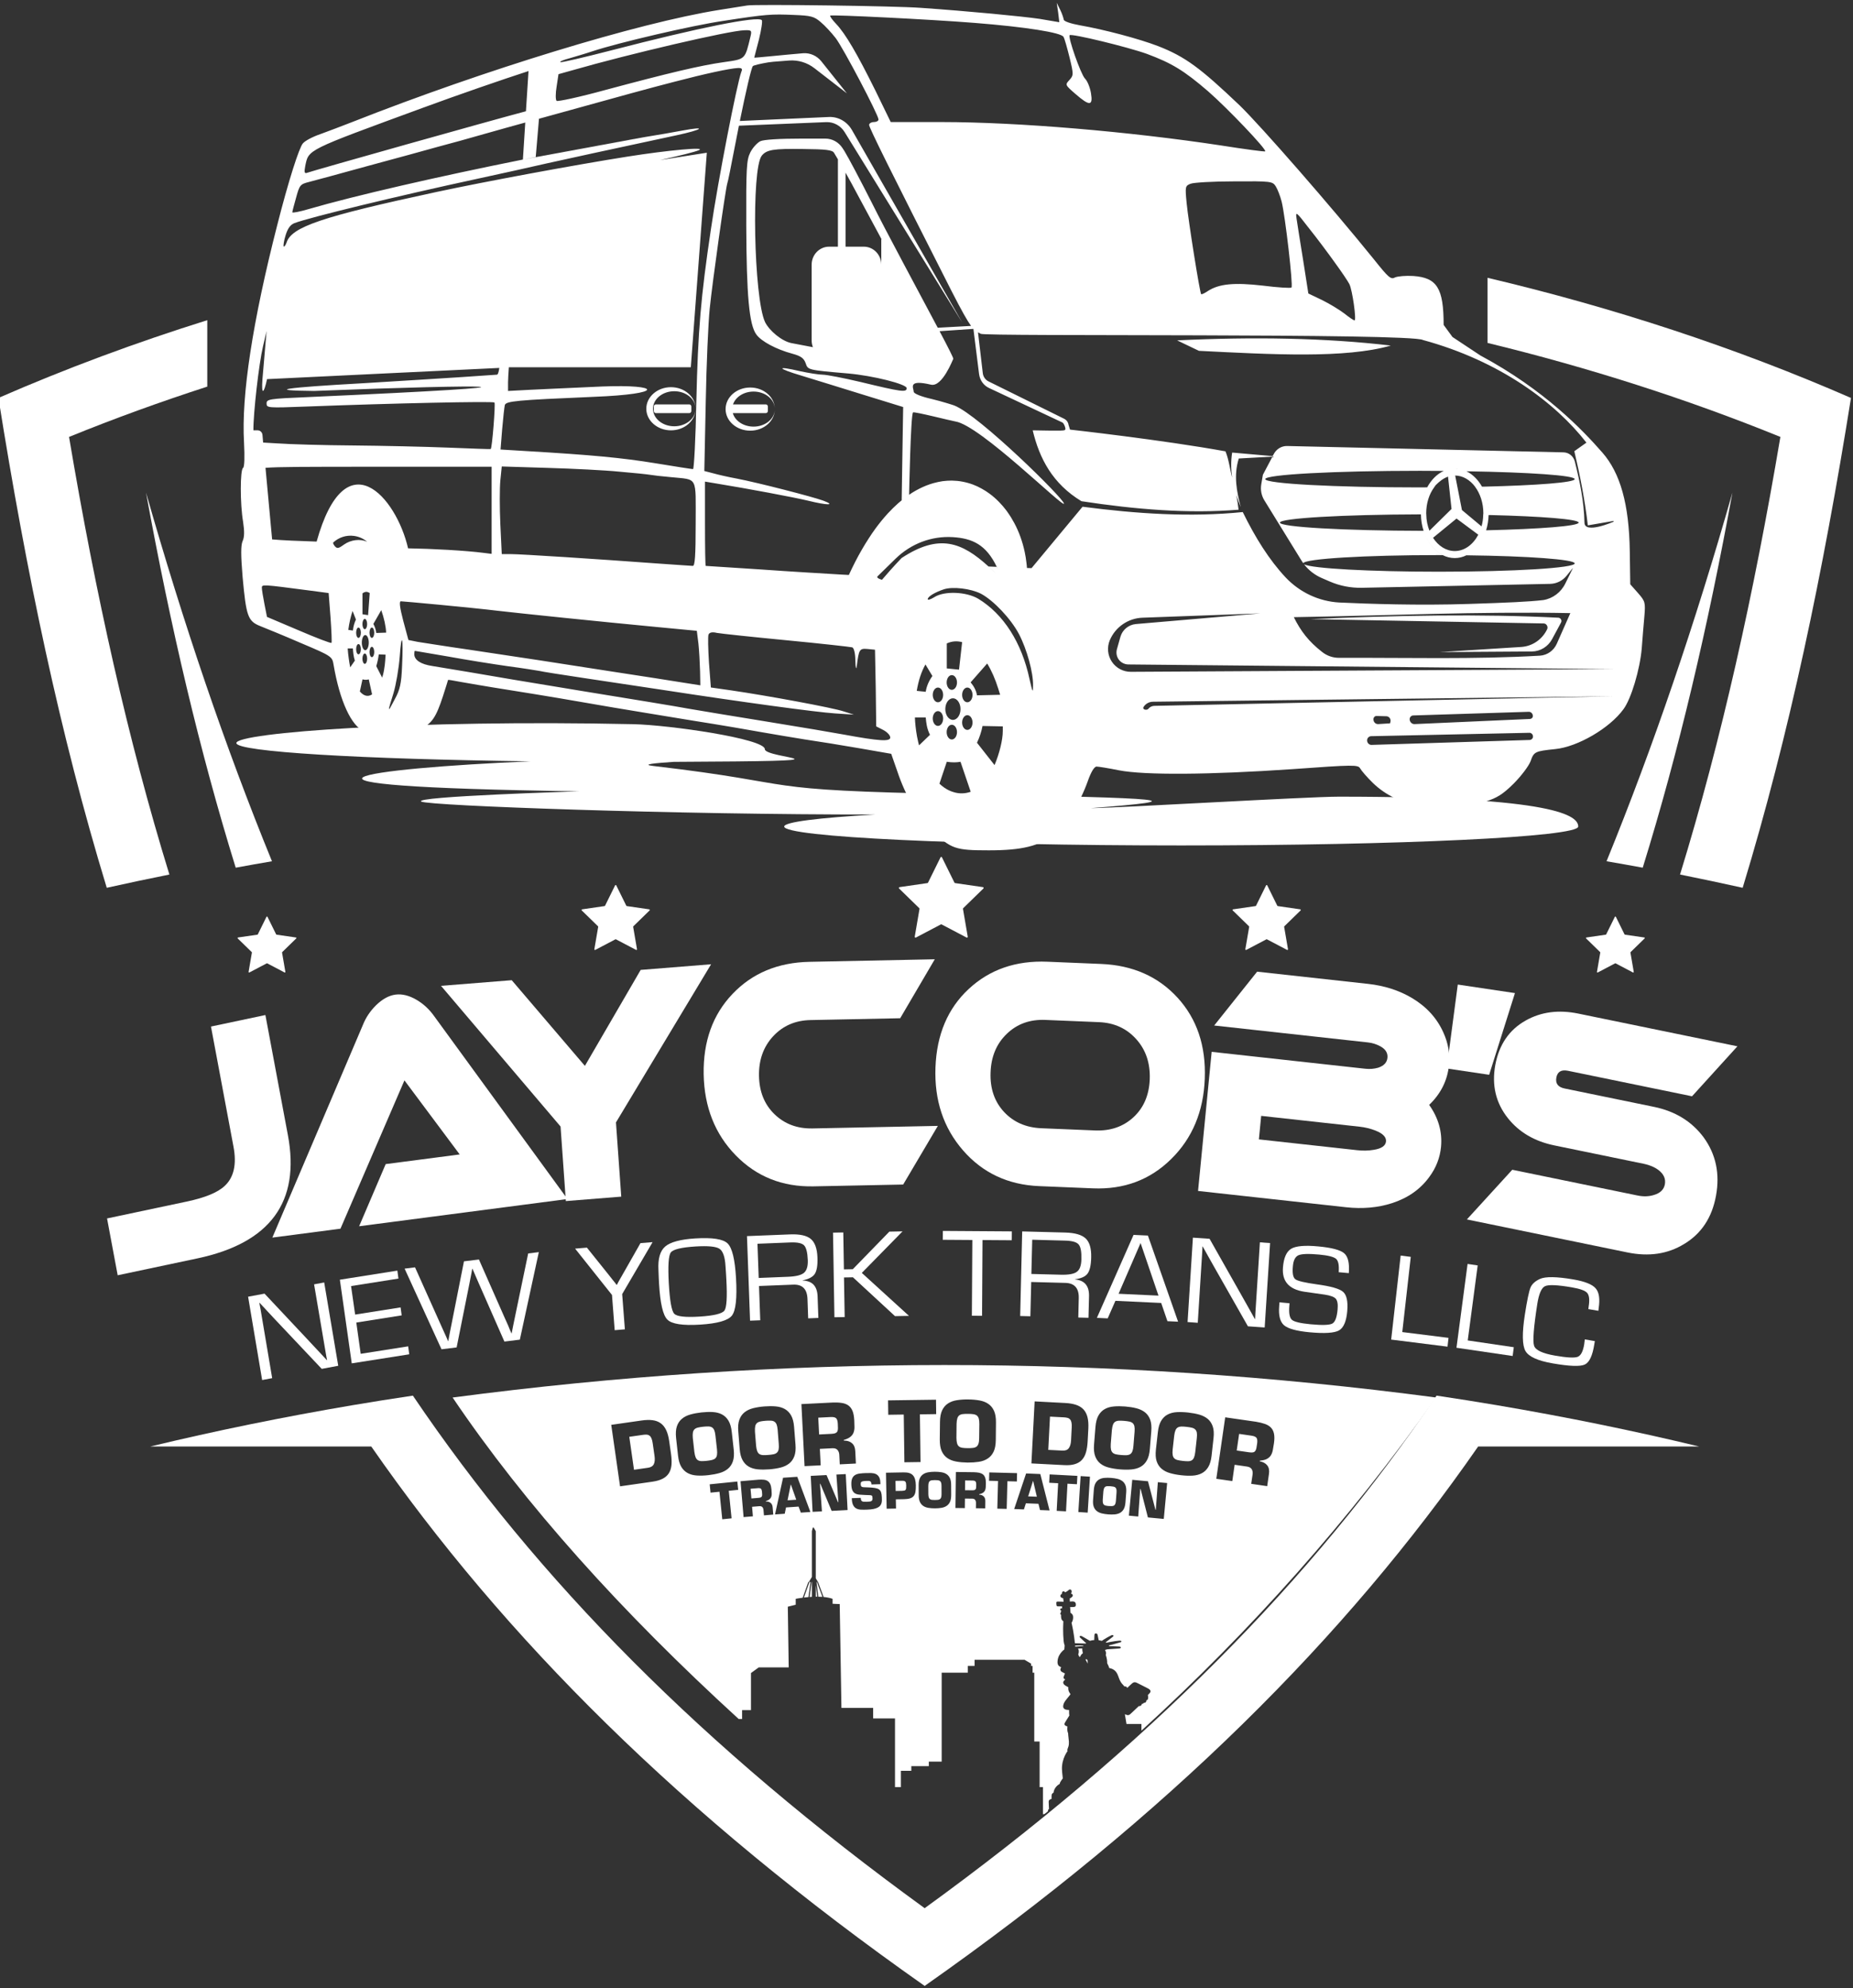
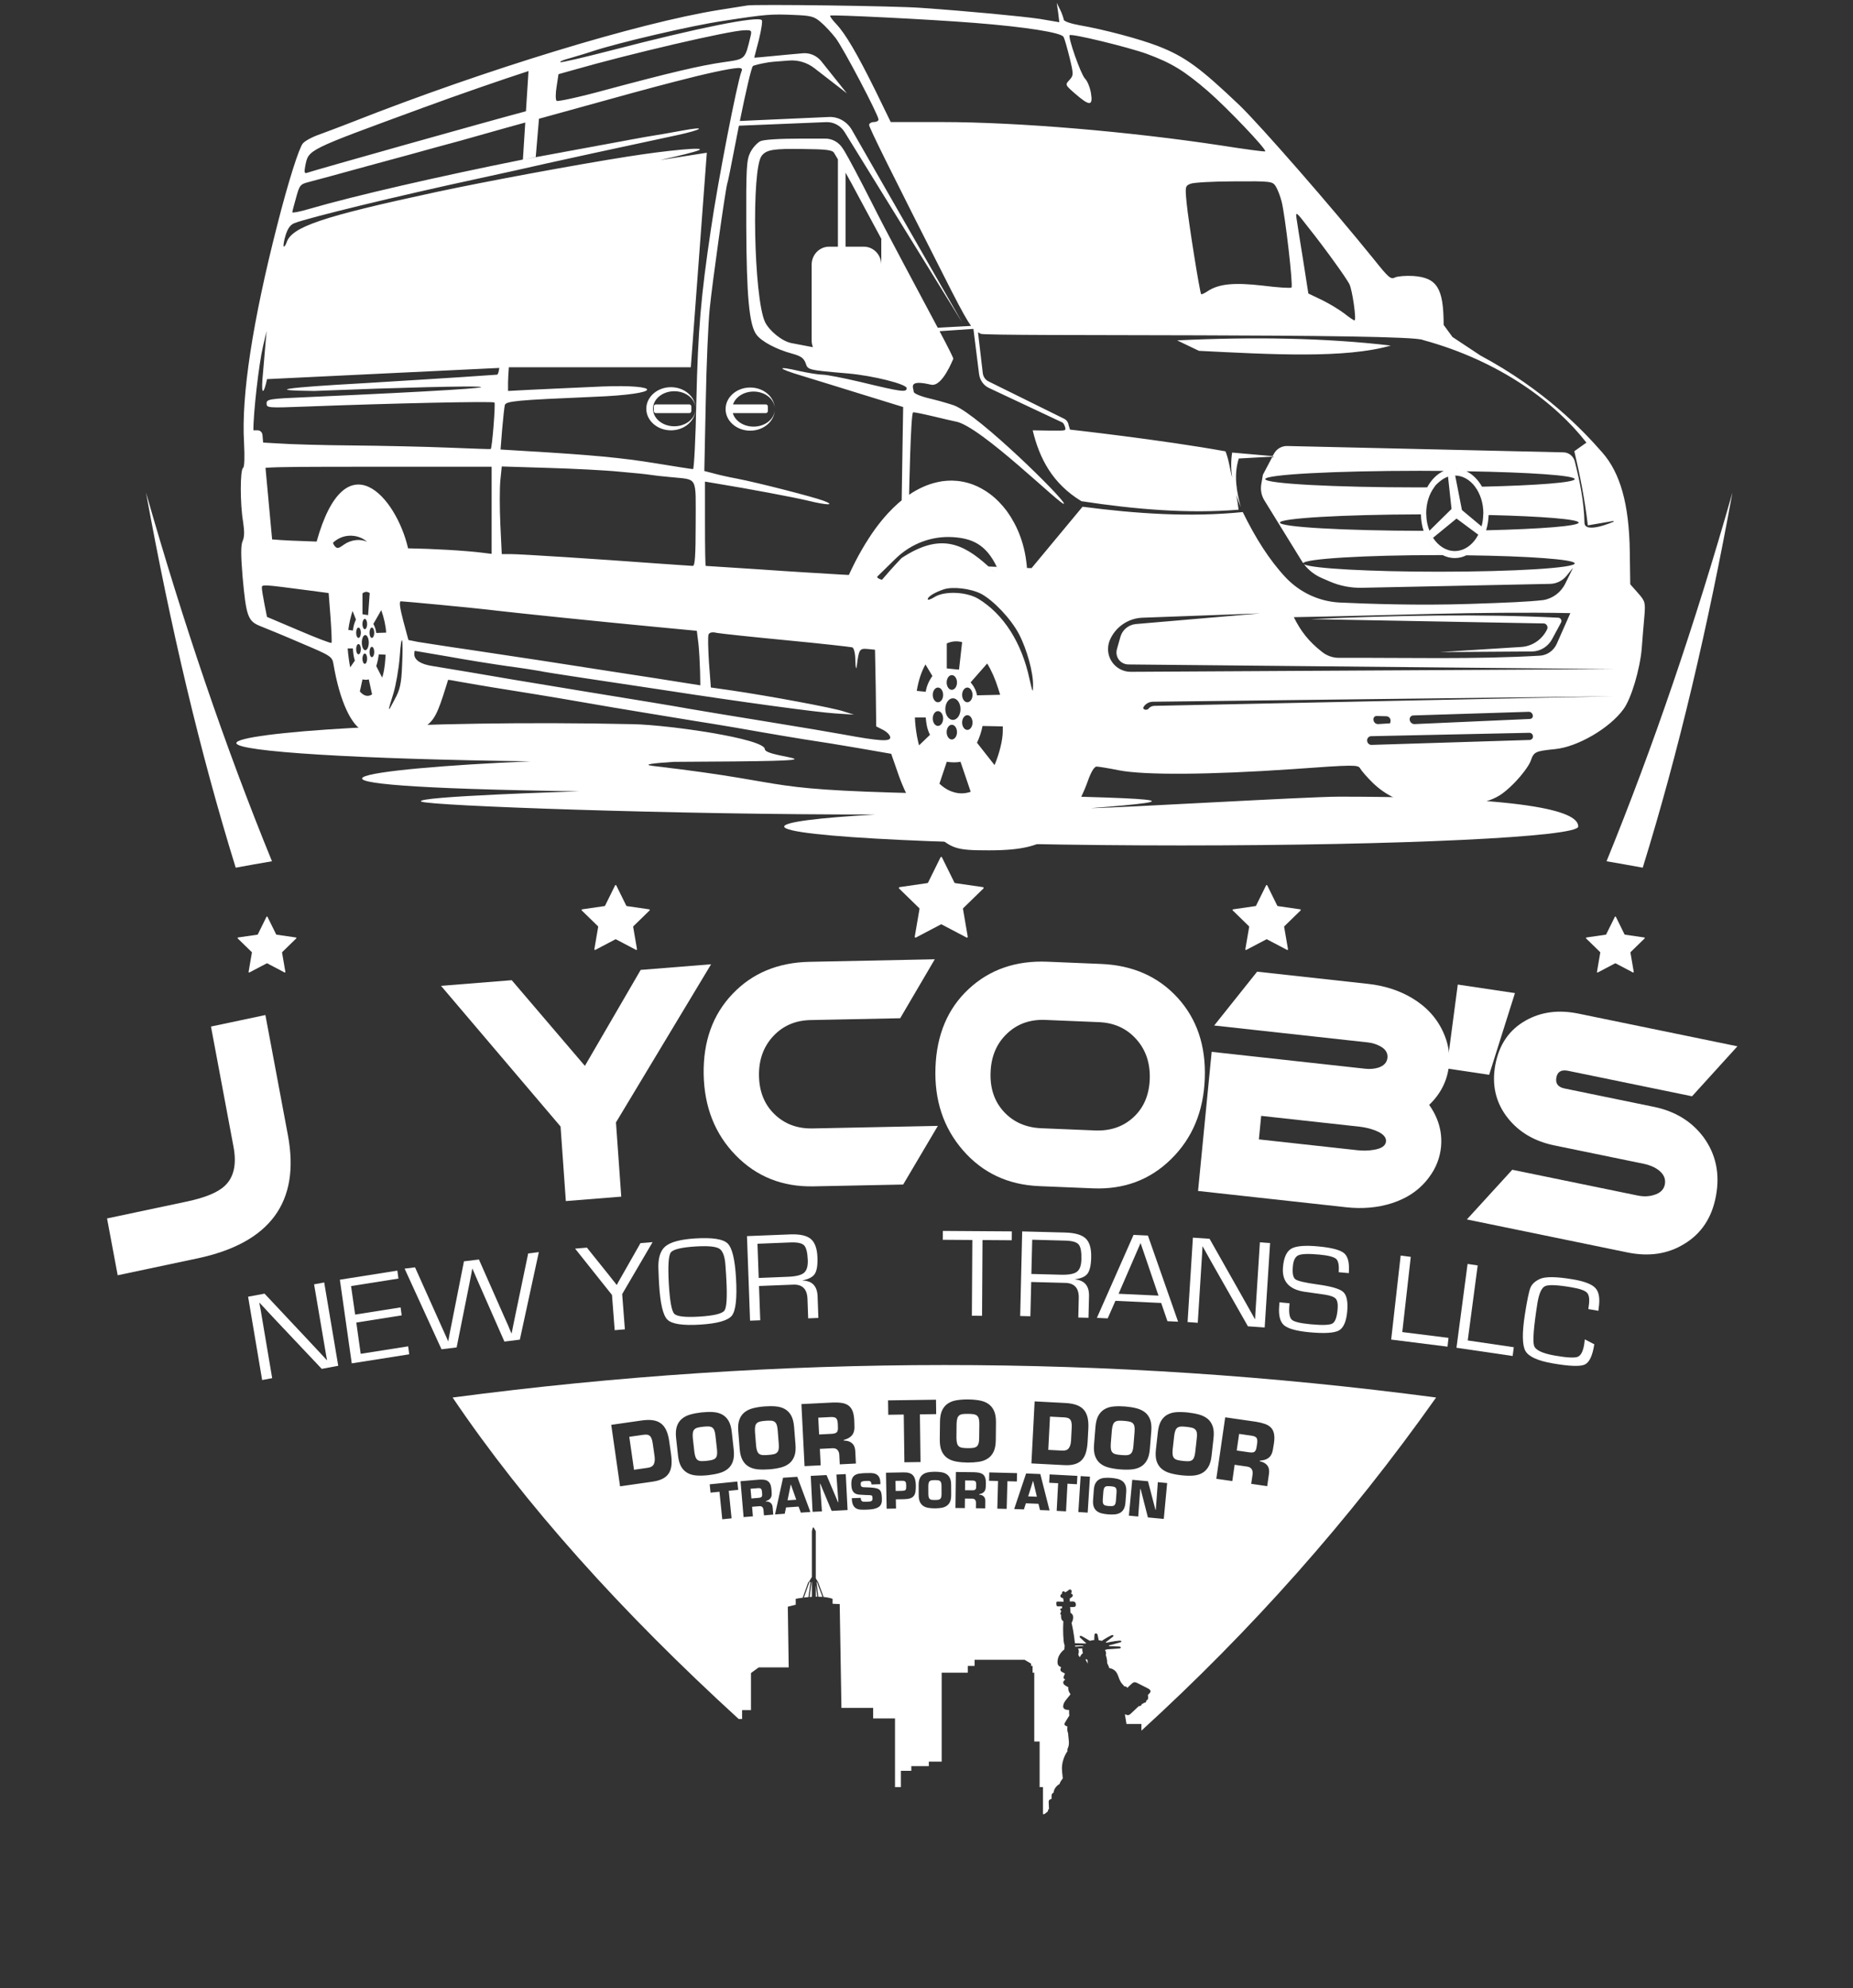
<svg xmlns="http://www.w3.org/2000/svg" width="100%" height="100%" viewBox="0 0 1372 1472" xml:space="preserve" style="fill-rule:evenodd;clip-rule:evenodd;stroke-linejoin:round;stroke-miterlimit:2;">
  <rect x="0" y="0" width="1372" height="1472" fill="#333333" stroke="none" />
  <g transform="matrix(0.686,0,0,0.686,-7191.46,-6343.78)">
    <g transform="matrix(1,0,0,1,-3804.1,0.757)">
-       <path d="M14668,10763.3C14689.4,10759.7 14711.1,10756.2 14732.9,10753C14867.8,10952.5 15045.9,11132.5 15285.3,11306.2C15524.8,11132.5 15702.9,10952.5 15837.8,10753C15859.6,10756.2 15881.2,10759.7 15902.7,10763.3L15902.7,10763.3C15977.7,10776 16050.6,10790.9 16121.2,10807.9L15882.7,10807.9C15739.4,11014.3 15547.6,11205.8 15285.3,11390.1C15023.1,11205.8 14831.3,11014.3 14688,10807.9L14449.5,10807.9C14520.1,10790.9 14593,10776 14668,10763.3L14668,10763.3ZM16168.2,10204.9C16218.4,10040 16255,9864.61 16285.1,9676.23C16160.6,9621.88 16028.8,9578.67 15892.8,9546.56L15892.8,9616.84C16001.7,9643.32 16107.6,9677.1 16208.9,9718.29C16180.1,9888.63 16145.3,10045.1 16100.6,10190.6C16123.5,10195.2 16146.1,10200 16168.2,10204.9L16168.2,10204.9ZM14285.6,9676.23C14315.6,9864.62 14352.2,10040 14402.5,10204.9C14424.6,10200 14447.1,10195.2 14470.1,10190.6C14425.3,10045.1 14390.5,9888.63 14361.8,9718.29C14410.5,9698.48 14460.3,9680.41 14511,9664L14511,9592.3C14433.8,9616.48 14358.4,9644.43 14285.6,9676.23L14285.6,9676.23Z" style="fill:white;" />
-     </g>
+       </g>
    <g transform="matrix(0.311,0,0,0.311,-3944.2,6383.55)">
      <path d="M48954,15174.4L48965.7,15174.4L48965.7,15143.6L48996.6,15143.6L48996.6,15014.8L49023.4,14995.3L49127.5,14995.3L49124.4,14784.6L49151.8,14777.8L49151.8,14757.3C49151.8,14757.3 49161.5,14755.3 49176.2,14753.4L49195.6,14698.7L49197.4,14699L49208,14681.2L49208,14522.2C49208,14522.1 49208,14522 49208.1,14521.9L49211.1,14510.6C49211.4,14509.3 49213.7,14509.1 49214.4,14510.3L49221.4,14522.3C49221.5,14522.4 49221.5,14522.6 49221.5,14522.8L49221.5,14686.1L49229,14698.7L49229.3,14698.7L49248.6,14750.9C49259.8,14752 49270.5,14753.9 49279.8,14757.3L49279.8,14774.5L49304.5,14775.5L49310.5,15135.8L49420.5,15135.8L49420.5,15172.3L49496.4,15172.3L49496.4,15410.8L49516.8,15410.8L49516.8,15354.2L49553,15354.2L49553,15337.9L49613.8,15337.9L49613.8,15322.3L49658.4,15322.3L49658.4,15013.6L49749,15013.6L49749,14990.1L49772.6,14990.1L49772.6,14968.9L49946.2,14968.9L49968.7,14982.2L49968.7,14990.1L49973.9,14990.1L49973.9,15013.6L49979.7,15013.6L49979.7,15252.4L49998.3,15252.4L49998.3,15410.8L50010,15410.8L50010,15505.1L50016,15503.7C50019.8,15500.6 50023.5,15497.6 50027.2,15494.6C50027.2,15494 50027.2,15493.5 50027.3,15493C50027.4,15490.4 50028.4,15487.8 50030.9,15486.4C50030.7,15483.1 50030.5,15479.8 50030.3,15476.3C50030.1,15471.3 50029.9,15466.6 50029.7,15462.3C50029.7,15460.2 50029.9,15457.8 50031.5,15455.9C50033.1,15454 50035.4,15452.8 50037.6,15452.2C50038.3,15451.9 50039,15451.8 50039.7,15451.7C50039.6,15449.8 50039.7,15447.9 50039.7,15445.8C50039.8,15442.7 50039.6,15439.7 50040.3,15436.8C50040.9,15433.7 50043.7,15431.4 50046.2,15430.2C50046.3,15430.2 50046.4,15430.2 50046.5,15430.1C50046.5,15430.1 50046.5,15430 50046.6,15430C50046.9,15426.7 50047.8,15423.2 50049.3,15419.6C50050.9,15416 50053,15412.7 50055.3,15409.9C50057.6,15407.2 50060.1,15404.9 50062.4,15403.1C50064.6,15401.5 50066.5,15400.3 50068,15399.5C50068.3,15397.3 50069,15395.1 50070.3,15392.8C50073,15387.9 50076.3,15383.9 50078.7,15380.4C50078.7,15380 50078.6,15379.5 50078.6,15379C50078.1,15373.4 50077.2,15366.7 50076.5,15359.2C50075.8,15351.8 50075.3,15343.5 50076.4,15334.9C50078.3,15317.5 50084.8,15302.4 50091,15292C50092.5,15289.6 50093.9,15287.4 50095.3,15285.5C50095,15285 50094.9,15284.4 50094.7,15283.8C50094.3,15281.6 50094.8,15279.2 50095.7,15276.9C50096.6,15274.5 50097.6,15272.2 50098.3,15269.6C50099.8,15264.5 50100.2,15258.7 50099.9,15252.6C50099.2,15241.8 50097.3,15231.8 50097.2,15223.9C50096.1,15221.2 50095.2,15218.3 50094.8,15215.2C50093.8,15209.7 50094.4,15204.6 50094.9,15200.4C50094,15200.1 50093.2,15199.8 50092.3,15199.5C50089.7,15198.5 50086.3,15197.1 50084.9,15194.2C50083.7,15191.2 50085.4,15188.4 50086.8,15186C50088.3,15183.6 50089.8,15181.1 50091.3,15178.5C50094.9,15172.7 50098.3,15167.3 50101.4,15162.4C50101.1,15160.1 50100.9,15157.6 50100.7,15155C50100.4,15150.6 50100.4,15146.5 50100.4,15142.9C50099.5,15142.9 50098.5,15142.9 50097.6,15142.9C50093.8,15142.8 50089.3,15142.3 50085.6,15140.2C50081.7,15138.1 50079.9,15134.2 50079.9,15130.7C50079.9,15129 50080.1,15127.2 50080.6,15125.4C50081,15123.7 50081.6,15122 50082.3,15120.2C50085.4,15113.3 50090.2,15107.4 50094.5,15102.2C50098.8,15097 50102.7,15092.4 50105.5,15088.3C50104.8,15087.2 50104.1,15086.1 50103.3,15085C50101.5,15082.3 50099.5,15079.1 50098.6,15075.5C50097.5,15071.4 50097.5,15067.5 50097.9,15064C50096.2,15063.1 50094.4,15062.1 50092.3,15061C50089,15059.2 50085,15057 50082.4,15053.7C50081.1,15052 50080.2,15050.1 50080.1,15048.2C50079.9,15046.3 50080.7,15044.5 50081.7,15043C50083.5,15040.5 50085.8,15038.7 50087.4,15037.1C50086.6,15036.8 50085.7,15036.5 50084.9,15036C50083.3,15035.1 50082,15033.7 50081.7,15032.2C50081.2,15030.6 50081.4,15029.1 50081.8,15027.7C50083.2,15023.3 50085.1,15019.7 50086.2,15016.6C50084.9,15015.8 50083.6,15015 50082.1,15014.2C50080.1,15013.1 50077.9,15012.3 50075.6,15011C50073.3,15009.7 50071.5,15007.7 50070.9,15005.6C50070.2,15003.6 50070.4,15001.6 50070.8,14999.9C50071.4,14997.8 50072.2,14996 50073.1,14994.4C50070.3,14993.5 50067.5,14992.2 50065.3,14990.3C50062.6,14987.8 50061.2,14984.6 50060.7,14981.5C50060.3,14978.3 50060.3,14975.1 50060.7,14971.7C50062,14958.4 50069.2,14947.1 50076,14940.1C50079,14937 50081.8,14934.6 50084.1,14933C50084.3,14927.6 50084.7,14922.8 50085.2,14919.1C50083.5,14914.8 50082.3,14909.7 50081.7,14904.3C50081,14897.5 50080.6,14890.1 50080.2,14882.3C50079.6,14866.7 50079.8,14852.6 50080.3,14842.4C50080.4,14839.7 50080.6,14837.3 50080.7,14835.2C50079,14834.2 50077.2,14832.7 50075.9,14830.9C50074.5,14828.9 50073.6,14826.6 50073.2,14824.2C50072.4,14819.5 50072.8,14815.6 50072.7,14812.6C50072.1,14812.2 50071.5,14811.8 50071,14811.3C50070.2,14810.6 50069.8,14809.5 50069.8,14808.7C50069.9,14807 50071.1,14805.8 50072.2,14805.1C50071.2,14802.7 50072.2,14800.4 50073.8,14799.2C50073.8,14799.1 50073.9,14799.1 50073.9,14799.1C50073.5,14798.8 50073.2,14798.6 50072.8,14798.3C50071.4,14797.3 50069.3,14795.8 50069.6,14793.7C50070,14791.6 50072,14790.6 50073.5,14790.2C50074.8,14789.9 50075.9,14789.9 50076.7,14789.9C50076.3,14787.5 50076,14785.3 50075.9,14783.4C50072.8,14783.6 50069.3,14783.7 50065.5,14783.5C50064.3,14783.5 50063.2,14783.4 50062,14783.4C50061.5,14783.4 50060.8,14783.3 50059.9,14783.1C50058.9,14782.9 50058,14782.3 50057.6,14781.7C50056.8,14780.4 50056.9,14779.4 50056.8,14778.5C50056.7,14777.6 50056.6,14776.7 50056.5,14775.7C50056.4,14774.8 50056.4,14773.9 50056.3,14773C50056.2,14772.1 50056.1,14771.1 50056.3,14770C50056.4,14769 50057.5,14767.4 50059.3,14767C50061.1,14766.6 50062.2,14766.8 50063.3,14766.8C50067.7,14766.8 50071.7,14766.9 50075,14767.1C50077.6,14767.2 50079.9,14767.3 50081.6,14767.4C50081.4,14765.9 50081.2,14764.2 50081,14762.5C50080.6,14759.7 50080.2,14757.1 50079.9,14755C50078.1,14754.6 50075.8,14754.3 50073.5,14752.9C50071.1,14751.2 50069.8,14748.4 50070.5,14745.7C50071.2,14743 50073.5,14741.1 50075.8,14739.8C50075.7,14739.1 50075.7,14738.3 50075.7,14737.5C50075.8,14736.4 50076,14735.4 50076.6,14734.2C50076.9,14733.5 50077.3,14732.9 50077.9,14732.4C50078.6,14731.8 50079.6,14731.2 50081,14731.1C50082.5,14731 50083.8,14731.5 50084.5,14732.1C50085.2,14732.8 50085.6,14733.3 50085.9,14733.8C50086.2,14734.2 50086.4,14734.6 50086.7,14734.9C50088.6,14733.7 50090.9,14732.7 50093,14731.5C50094.3,14730.7 50095.6,14729.8 50096.8,14728.8C50097.5,14728.4 50098.1,14727.8 50098.6,14727.3C50099.2,14726.8 50099.9,14726.1 50101,14725.4C50102.2,14724.8 50104.2,14724.5 50105.7,14725.1C50107.1,14725.7 50107.8,14726.6 50108.3,14727.3C50109.3,14729 50109.4,14730.4 50109.5,14731.8C50109.5,14734.6 50108.7,14737.1 50107.5,14738.9C50107.4,14739.1 50107.2,14739.3 50107.1,14739.5C50107.7,14739.5 50108.4,14739.7 50109,14739.9C50110.4,14740.3 50111.7,14741.1 50112.5,14742.3C50114,14744.6 50113.6,14747.4 50111.8,14749.7C50109.9,14751.9 50107.4,14753.4 50105.4,14754.6C50104.4,14755.2 50103.5,14755.8 50102.7,14756.3C50102.8,14757.6 50102.9,14759.1 50103,14760.6C50103.1,14762.9 50103.1,14765.1 50103.2,14766.9C50104.4,14766.8 50105.7,14766.6 50107.2,14766.5C50109,14766.2 50110.9,14766.1 50113.1,14766.2C50115.3,14766.3 50118,14766.8 50120.1,14768.2C50122.2,14769.6 50123.3,14771.7 50123.7,14773.6C50124.2,14775.6 50124.1,14777.6 50124,14779.6C50123.9,14780.7 50123.7,14781.9 50122.8,14783C50122,14784.2 50120.3,14785 50118.9,14785.3C50115.9,14785.9 50113.6,14785.7 50111.3,14785.9C50108.7,14785.9 50106.3,14786 50104,14786.1C50104.6,14790.2 50105.1,14796.4 50105.4,14803.2C50105.5,14804.2 50105.5,14805.1 50105.6,14806C50106.4,14806.4 50107.2,14806.8 50108,14807.4C50110.3,14809.1 50112.5,14811.7 50113.6,14814.7C50114.7,14817.8 50114.9,14821.3 50114.5,14824.8C50113.9,14831 50111.9,14836.6 50109.1,14840.6C50109.5,14842.4 50110,14844.4 50110.5,14846.6C50112.9,14857.3 50115.7,14872 50118,14888.4C50119.2,14896.5 50120.1,14904.3 50120.8,14911.4C50134.1,14911.7 50146,14912 50155,14912.4C50156.1,14912.4 50157,14912.5 50158,14912.5C50158.6,14912.1 50159.3,14911.7 50160,14911.3C50158.8,14910.4 50157.6,14909.3 50156.3,14908.1C50153.3,14905.3 50149.7,14902 50145.7,14898.3C50143.7,14896.4 50141.7,14894.5 50139.5,14892.5C50139,14892 50138.4,14891.5 50137.9,14890.8C50137.4,14890.1 50136.7,14889.2 50137.1,14887.9C50137.4,14887.3 50137.9,14886.8 50138.6,14886.4C50139.4,14886 50140.3,14885.9 50141,14885.9C50142.4,14886 50143.4,14886.3 50144.4,14886.7C50145.4,14887.2 50146.1,14887.6 50146.8,14888L50148.9,14889.2C50150.4,14890 50151.8,14890.8 50153.1,14891.6C50155.9,14893.2 50158.5,14894.7 50161,14896.2C50165.3,14898.7 50169.2,14901 50172.6,14903C50175,14902.3 50178.2,14901.5 50181.9,14900.9C50183.7,14900.7 50185.8,14900.5 50187.9,14900.4C50187.9,14899.9 50187.9,14899.4 50187.9,14898.9C50188,14895.8 50188.1,14892 50188.3,14887.8C50188.5,14885.7 50188.5,14883.7 50188.8,14881.2C50188.9,14880.6 50189.1,14879.9 50189.6,14879.1C50190.1,14878.4 50191.1,14877.6 50192.4,14877.4C50195.2,14876.9 50197.4,14878.3 50198.4,14879.7C50199.3,14881.1 50199.4,14882.4 50199.7,14883.5C50199.9,14884.7 50200.2,14885.8 50200.4,14886.9C50200.9,14889.2 50201.4,14891.3 50201.8,14893.4C50202.4,14896.2 50202.9,14898.7 50203.4,14901.1C50206.9,14901.5 50210.5,14902.2 50214.2,14903.2C50216,14901.9 50218.5,14900.2 50221.6,14898.2C50225.2,14895.9 50229.5,14893.2 50234.5,14890.5C50237.1,14889.1 50239.7,14887.7 50242.5,14886.3C50243.9,14885.6 50245.4,14884.8 50246.8,14884.1C50247.6,14883.7 50248.6,14883.3 50249.9,14883.1C50251.3,14883 50252.8,14883.2 50254,14884.2C50254.3,14884.5 50254.5,14884.8 50254.7,14885.2C50255,14886.6 50254,14887.5 50253.4,14888.1L50251.6,14889.6C50250.4,14890.5 50249.3,14891.4 50248.1,14892.3C50245.8,14894.1 50243.6,14895.8 50241.5,14897.5C50237.3,14900.7 50233.4,14903.7 50230.2,14906.1C50229.3,14906.8 50228.4,14907.5 50227.6,14908.1C50228.5,14908.6 50229.4,14909.1 50230.3,14909.6C50233,14909 50236.3,14908.2 50240.2,14907.5C50245.5,14906.4 50251.9,14905.3 50259,14904.3C50262.6,14903.9 50266.4,14903.4 50270.3,14903C50272.4,14902.8 50274.1,14902.6 50276.5,14902.4C50277.7,14902.5 50279,14902.5 50280.5,14903.1C50282.3,14903.9 50282.6,14906 50281.1,14907.1C50279.9,14908 50278.6,14908.2 50277.7,14908.5C50276.8,14908.8 50275.8,14909 50274.8,14909.3C50272.9,14909.8 50271.1,14910.4 50269.2,14910.9C50265.5,14911.9 50261.9,14912.9 50258.5,14913.8C50251.7,14915.6 50245.6,14917.2 50240.4,14918.6C50239.9,14918.7 50239.4,14918.8 50238.9,14919C50239.1,14919.4 50239.3,14919.8 50239.3,14920.2C50239.5,14920.7 50239.5,14921.2 50239.5,14921.7C50241.9,14921.7 50244.7,14921.8 50248,14921.8C50253,14922 50259,14922.2 50265.7,14922.4C50267.3,14922.5 50269,14922.6 50270.8,14922.6C50271.6,14922.7 50272.5,14922.7 50273.4,14922.7C50274.3,14922.8 50275.4,14922.9 50276.5,14923.1C50277.5,14923.4 50278.7,14923.7 50279.7,14924.8C50280.6,14925.8 50280.3,14927.4 50279.1,14928.2C50276.8,14929.7 50274.5,14929.5 50272.7,14929.8C50257.4,14931 50243.6,14931.9 50233.5,14932.5C50232.9,14932.5 50232.4,14932.6 50231.8,14932.6C50231.4,14932.8 50231,14933 50230.7,14933.1C50228.8,14933.9 50227,14934.4 50225.3,14934.8C50225.9,14936.2 50226.7,14937.8 50227.5,14939.7C50228.5,14941.8 50229.1,14944.4 50228.9,14947.1C50228.8,14948.9 50228.3,14950.5 50227.8,14952.1C50229.4,14956.4 50231,14961.8 50231.9,14967.9C50232.6,14972.6 50232.9,14977.1 50232.8,14980.9C50234.4,14983.6 50236,14986.8 50237.4,14990.2C50238.3,14992.6 50239.1,14995 50239.7,14997.2C50242.3,14997.8 50245.2,14998.6 50248.3,14999.8C50251.5,15001 50255,15002.8 50258,15005.2C50261,15007.6 50263.6,15010.5 50265.6,15013.8C50269.8,15020.3 50271.8,15028 50274.9,15035.7C50278,15043.4 50282.2,15050.3 50287.8,15055.8C50289.5,15057.5 50291.2,15059.4 50292.3,15061.3C50293,15061.3 50293.7,15061.2 50294.5,15061.2C50296,15061.3 50298.1,15061.5 50299.8,15062.6C50301.4,15063.7 50301.9,15065.4 50302.1,15066.8C50303.9,15065 50306,15063 50308.3,15060.8C50310.7,15058.6 50313.2,15056.2 50315.9,15053.7C50317.3,15052.4 50318.6,15051.1 50320.4,15049.8C50322.1,15048.5 50324.4,15047.1 50327.5,15046.8C50330.7,15046.5 50333.5,15047.7 50335.7,15048.7C50337.8,15049.8 50340,15050.9 50342.3,15052C50346.7,15054.2 50351.3,15056.6 50356,15058.9C50360.7,15061.3 50365.3,15063.6 50369.8,15065.9C50374.1,15068.1 50378.9,15070.3 50381.7,15073.9C50383.1,15075.7 50383.6,15077.9 50383,15079.8C50382.4,15081.8 50381.2,15083.4 50380,15084.8C50377.8,15087.1 50375.8,15089.3 50373.9,15091.3C50374.6,15093.9 50375,15096.9 50374.8,15100.3C50374.7,15101.6 50374.6,15102.8 50374.4,15103.9C50374.2,15105 50374,15106.4 50372.8,15107.6C50371.8,15108.7 50370.1,15109.1 50368.7,15109.2C50368.8,15109.9 50368.9,15110.6 50368.8,15111.4C50368.7,15113.1 50367.9,15115.3 50365.6,15116.8C50364.5,15117.6 50363,15118.1 50361.5,15118.3C50360.8,15118.4 50360.2,15118.3 50359.6,15118.3C50359.3,15119.1 50358.6,15120 50357.5,15120.8C50356.2,15121.7 50354.4,15122 50353,15121.9C50353,15123.3 50352.6,15125 50351.1,15126.6C50349.6,15128.2 50346.6,15129.9 50342.9,15129.6C50342.8,15129.6 50342.7,15129.6 50342.5,15129.5C50342.3,15129.8 50342,15130 50341.8,15130.3C50336.1,15135.9 50328,15143.5 50319,15151.8C50316.7,15153.9 50314.4,15155.9 50312.3,15157.9C50311.1,15158.8 50309.8,15159.9 50307.8,15160.5C50305.9,15161.2 50303.7,15161 50302,15160.6C50298.8,15159.8 50296.5,15158.7 50294.1,15157.7C50294.2,15157.9 50294.2,15158.1 50294.2,15158.3C50295.6,15166.9 50297.5,15178.6 50299.8,15191.6L50351.6,15191.6L50351.6,15214.8C50731.3,14868.2 51073.6,14484.3 51374.3,14058.7C50236.6,13908 49098.8,13908.7 47961.1,14058.7C48212.3,14430.6 48546.9,14802.5 48954,15174.4ZM50158.9,14966.5C50159.7,14966.8 50160.6,14967.1 50161.3,14967.4C50162.6,14967.9 50163.5,14968.4 50164,14969.2C50164.5,14970 50164.8,14971.1 50164.8,14972.4C50165.1,14975.9 50165,14979.3 50164.9,14982.1C50163.4,14978.7 50161.7,14974.7 50159,14970.6C50158.6,14970.1 50158.3,14969.6 50157.9,14969.2C50158.3,14968.3 50158.6,14967.4 50158.9,14966.5ZM50146.8,14937.8C50147.2,14940.9 50147.9,14943.7 50148.4,14946.1C50145.8,14947.8 50143.7,14949.8 50142.3,14951.8C50140.5,14954.2 50139.5,14956.5 50138.9,14958.5C50138.9,14958.5 50138.9,14958.6 50138.9,14958.6C50137.8,14958.6 50136.8,14958.6 50136,14958.6C50134.7,14955.6 50133.4,14952.8 50132.3,14950.2C50133.3,14947.6 50134,14944.7 50134.3,14941.6C50134.6,14937.8 50134,14934 50132.1,14930.8C50131.9,14930.4 50131.7,14930.1 50131.4,14929.8C50134.8,14929.8 50137.9,14929.7 50140.6,14929.6C50142.8,14929.6 50144.7,14929.5 50146.4,14929.4C50146.1,14932.4 50146.4,14935.2 50146.8,14937.8ZM50140.8,14919.1C50144.5,14919.2 50147.7,14919.3 50150.4,14919.4C50150,14920 50149.5,14920.6 50149.2,14921.3C50141.5,14921.7 50132.1,14922.4 50121.8,14923.1C50121.7,14921.9 50121.6,14920.7 50121.5,14919.4C50128.7,14919 50135.3,14919 50140.8,14919.1ZM49180.4,14752.8L49199.3,14699.4L49197.4,14699L49203.1,14699L49196,14751.2C49190.4,14751.7 49185.2,14752.3 49180.4,14752.8ZM49208,14750.4C49205.3,14750.5 49202.5,14750.7 49199.9,14750.9L49207,14699L49208,14699L49208,14750.4ZM49230.3,14749.9L49224,14699L49227.5,14699L49225.6,14699.4L49244.5,14750.5C49239.8,14750.2 49235.1,14750 49230.3,14749.9ZM49221.5,14749.9L49221.5,14710.2L49226.5,14749.9C49224.8,14749.9 49223.2,14749.9 49221.5,14749.9ZM48919.5,14382.4L48952.2,14379.1L48949.2,14350.2L48853.3,14359.9L48856.2,14388.8L48887.2,14385.7L48896.9,14481.2L48929.2,14477.9L48919.5,14382.4ZM50347.5,14375.9L50348.8,14376L50374.1,14474.8L50429.2,14480L50440.9,14355.5L50408.6,14352.5L50401.5,14448.3L50400.2,14448.1L50374.4,14349.3L50319.8,14344.2L50308.1,14468.6L50340.5,14471.7L50347.5,14375.9ZM48970.9,14473.7L49003.2,14471L49000.4,14437.9L49025.5,14435.8C49030.3,14435.4 49033.9,14436.5 49036.3,14439.2C49038.6,14441.9 49039.9,14445.6 49040.1,14450.3L49041.6,14467.7L49073.9,14464.9L49071.8,14439.9C49071.2,14432.8 49068.8,14427.5 49064.5,14424.2C49060.3,14420.8 49054.8,14419.3 49048.1,14419.6L49048,14418.3C49053.6,14416.5 49057.8,14414.3 49060.8,14411.9C49063.7,14409.4 49065.8,14406.5 49067,14403.2C49068.2,14399.9 49068.7,14396.2 49068.5,14392C49068.4,14387.9 49068.1,14383.2 49067.7,14378C49067,14370.2 49065.6,14364 49063.5,14359.3C49061.3,14354.5 49058.4,14351 49054.7,14348.6C49051,14346.1 49046.5,14344.6 49041.2,14344C49035.9,14343.4 49029.7,14343.4 49022.7,14343.8L48960.3,14349.2L48970.9,14473.7ZM50236.5,14464.2C50244.7,14464.8 50252.3,14464.8 50259.3,14464.2C50266.3,14463.5 50272.4,14461.7 50277.7,14458.8C50282.9,14455.8 50287.1,14451.5 50290.3,14445.8C50293.5,14440 50295.4,14432.4 50296.2,14422.7L50298.8,14387.5C50299.5,14377.8 50298.7,14370 50296.4,14363.8C50294.1,14357.7 50290.6,14352.8 50285.9,14349.1C50281.2,14345.4 50275.4,14342.7 50268.6,14341C50261.8,14339.3 50254.3,14338.2 50246.1,14337.6C50237.9,14336.9 50230.2,14337 50223.3,14337.6C50216.3,14338.2 50210.2,14340 50204.9,14343C50199.7,14345.9 50195.5,14350.3 50192.3,14356C50189.1,14361.7 50187.2,14369.4 50186.4,14379L50183.8,14414.3C50183.1,14423.9 50183.9,14431.8 50186.2,14437.9C50188.5,14444.1 50192,14449 50196.7,14452.7C50201.4,14456.4 50207.2,14459.1 50214,14460.8C50220.8,14462.4 50228.3,14463.6 50236.5,14464.2ZM49161.8,14437.2L49169.6,14458.2L49202.7,14455.9L49157.2,14333.8L49107.9,14337.1L49080,14464.4L49113.7,14462L49118.2,14440.2L49161.8,14437.2ZM50173,14333.4L50140.6,14331.4L50132.7,14456.1L50165.1,14458.2L50173,14333.4ZM49236,14358L49237.2,14357.9L49276.5,14452.1L49331.8,14449.2L49325.5,14324.4L49293,14326L49299.9,14421.8L49298.6,14421.9L49258.8,14327.8L49204,14330.6L49210.4,14455.4L49242.8,14453.8L49236,14358ZM50095,14357.8L50127.8,14359.6L50129.3,14330.6L50033,14325.5L50031.5,14354.5L50062.6,14356.1L50057.5,14452L50089.9,14453.7L50095,14357.8ZM49994.2,14427.5L49999.7,14449.2L50032.8,14450.5L50000.7,14324.2L49951.4,14322.2L49910,14445.7L49943.8,14447L49950.6,14425.8L49994.2,14427.5ZM49391,14370.1C49388.9,14370 49387,14369.9 49385.3,14369.7C49383.7,14369.5 49382.3,14369 49381.2,14368.4C49380,14367.8 49379.1,14366.8 49378.5,14365.4C49377.8,14364 49377.5,14362.1 49377.4,14359.5C49377.3,14357.8 49377.4,14356.2 49377.7,14354.8C49378,14353.5 49378.7,14352.4 49380,14351.4C49381.3,14350.5 49383.1,14349.8 49385.6,14349.2C49388.1,14348.7 49391.6,14348.4 49396,14348.2C49399.2,14348.1 49402,14348.1 49404.3,14348.1C49406.5,14348.1 49408.4,14348.5 49409.9,14349.3C49411.4,14350.1 49412.5,14351.3 49413.3,14353C49414.1,14354.7 49414.5,14357.2 49414.6,14360.4L49445.8,14359.4L49445.6,14354.2C49445.3,14345.5 49443.7,14338.9 49440.9,14334.3C49438.1,14329.6 49434.4,14326.3 49429.9,14324.2C49425.3,14322.1 49420,14321 49414,14320.8C49408,14320.7 49401.7,14320.7 49395.1,14320.9C49387,14321.2 49379.9,14321.7 49373.6,14322.6C49367.3,14323.4 49361.9,14325.1 49357.6,14327.9C49353.2,14330.6 49350,14334.5 49347.8,14339.6C49345.6,14344.7 49344.6,14351.8 49344.9,14360.8C49345.2,14369.8 49346.5,14376.7 49348.9,14381.4C49351.2,14386.2 49354.4,14389.7 49358.6,14391.9C49362.7,14394.1 49367.7,14395.4 49373.6,14395.8C49379.6,14396.3 49386.3,14396.7 49393.8,14397L49400.9,14397.2C49404.7,14397.3 49407.7,14397.5 49410,14397.6C49412.3,14397.7 49414.1,14398.2 49415.3,14398.8C49416.5,14399.5 49417.3,14400.6 49417.7,14402.1C49418,14403.6 49418.3,14405.7 49418.4,14408.3C49418.4,14411 49418.2,14413.1 49417.5,14414.6C49416.9,14416.1 49415.8,14417.3 49414.2,14418.1C49412.7,14419 49410.6,14419.5 49408,14419.8C49405.4,14420.2 49402.2,14420.4 49398.5,14420.5C49394.5,14420.6 49391.2,14420.6 49388.5,14420.4C49385.9,14420.2 49383.8,14419.7 49382.2,14418.7C49380.6,14417.8 49379.5,14416.4 49378.8,14414.5C49378,14412.6 49377.6,14410.1 49377.5,14406.9L49346.4,14408C49346.7,14418.2 49348.2,14426 49350.9,14431.6C49353.6,14437.1 49357.2,14441.1 49361.8,14443.6C49366.4,14446.1 49371.8,14447.5 49378.2,14447.8C49384.5,14448.1 49391.6,14448.1 49399.4,14447.8C49408.3,14447.5 49415.7,14446.7 49421.8,14445.5C49427.9,14444.2 49432.8,14442.6 49436.7,14440.5C49440.5,14438.5 49443.4,14436.2 49445.4,14433.5C49447.3,14430.8 49448.8,14428 49449.6,14424.9C49450.5,14421.9 49450.9,14418.7 49450.9,14415.3C49450.9,14411.9 49450.9,14408.5 49450.7,14405C49450.5,14397.9 49449.6,14392.2 49448.2,14387.8C49446.7,14383.4 49444.3,14380 49440.9,14377.6C49437.4,14375.2 49432.8,14373.6 49426.9,14372.6C49421,14371.6 49413.6,14371 49404.6,14370.6L49391,14370.1ZM49886.5,14349.2L49919.3,14350.1L49920,14321.1L49823.6,14318.6L49822.8,14347.6L49854,14348.4L49851.5,14444.4L49884,14445.2L49886.5,14349.2ZM49499.9,14444L49499.3,14412L49528,14411.5C49536.5,14411.3 49543.4,14410.4 49548.8,14408.6C49554.1,14406.9 49558.3,14404.2 49561.4,14400.4C49564.4,14396.6 49566.4,14391.7 49567.4,14385.7C49568.4,14379.7 49568.9,14372.3 49568.7,14363.5C49568.6,14355.4 49567.7,14348.5 49566,14342.6C49564.4,14336.8 49561.9,14332.1 49558.5,14328.5C49555.2,14324.9 49550.8,14322.3 49545.6,14320.7C49540.3,14319.1 49533.9,14318.3 49526.3,14318.5L49465.1,14319.6L49467.4,14444.6L49499.9,14444ZM49706.2,14442.1L49738.7,14442.5L49739.1,14409.4L49764.2,14409.6C49769.1,14409.7 49772.6,14411.2 49774.7,14414.1C49776.7,14417 49777.6,14420.8 49777.4,14425.5L49777.2,14443L49809.6,14443.4L49809.9,14418.2C49810,14411.1 49808.1,14405.6 49804.2,14401.9C49800.3,14398.1 49795,14396.1 49788.3,14395.8L49788.3,14394.4C49794,14393.2 49798.5,14391.4 49801.7,14389.3C49804.8,14387.1 49807.2,14384.4 49808.7,14381.3C49810.2,14378.1 49811,14374.4 49811.3,14370.3C49811.6,14366.1 49811.7,14361.4 49811.8,14356.2C49811.9,14348.4 49811.1,14342.1 49809.4,14337.2C49807.7,14332.3 49805.2,14328.4 49801.8,14325.7C49798.3,14322.9 49794,14321 49788.8,14319.8C49783.5,14318.7 49777.4,14318.1 49770.3,14317.9L49707.7,14317.1L49706.2,14442.1ZM49635.2,14443.3C49643.4,14443.3 49651,14442.6 49657.9,14441.5C49664.8,14440.3 49670.8,14438 49675.7,14434.6C49680.7,14431.3 49684.6,14426.6 49687.3,14420.7C49690,14414.7 49691.4,14406.9 49691.4,14397.2L49691.2,14361.9C49691.2,14352.2 49689.8,14344.4 49687,14338.5C49684.2,14332.6 49680.3,14327.9 49675.3,14324.6C49670.3,14321.3 49664.4,14319.1 49657.4,14318C49650.5,14316.8 49642.9,14316.3 49634.7,14316.3C49626.5,14316.3 49618.9,14316.9 49612,14318.1C49605,14319.3 49599.1,14321.6 49594.1,14325C49589.2,14328.3 49585.3,14333 49582.6,14338.9C49579.8,14344.9 49578.5,14352.7 49578.5,14362.3L49578.7,14397.7C49578.7,14407.3 49580.1,14415.1 49582.9,14421.1C49585.7,14427 49589.6,14431.6 49594.6,14435C49599.5,14438.3 49605.5,14440.5 49612.4,14441.6C49619.4,14442.8 49627,14443.3 49635.2,14443.3ZM50238.7,14435.3C50234.5,14435 50231,14434.5 50228.2,14433.9C50225.3,14433.3 50223.1,14432.2 50221.4,14430.7C50219.7,14429.2 50218.6,14427.1 50218,14424.3C50217.4,14421.5 50217.2,14417.8 50217.4,14413.1L50219.5,14385C50220,14380.4 50220.7,14376.8 50221.7,14374.2C50222.7,14371.6 50224.2,14369.6 50226.1,14368.4C50228,14367.1 50230.3,14366.4 50233.2,14366.3C50236.1,14366.1 50239.7,14366.2 50243.9,14366.5C50248.1,14366.8 50251.6,14367.3 50254.5,14367.9C50257.4,14368.5 50259.7,14369.5 50261.4,14371C50263,14372.6 50264.2,14374.7 50264.8,14377.4C50265.4,14380.1 50265.5,14383.8 50265.2,14388.5L50263.1,14416.6C50262.7,14421.2 50262.1,14424.9 50261,14427.5C50260,14430.2 50258.6,14432.1 50256.7,14433.4C50254.8,14434.6 50252.4,14435.3 50249.4,14435.5C50246.5,14435.7 50242.9,14435.6 50238.7,14435.3ZM49153.7,14413.3L49123.5,14415.4L49134.6,14360.4L49134.9,14360.3L49153.7,14413.3ZM49635.1,14414.3C49630.8,14414.3 49627.3,14414.1 49624.4,14413.8C49621.6,14413.4 49619.2,14412.5 49617.4,14411.1C49615.6,14409.7 49614.3,14407.7 49613.5,14405C49612.7,14402.2 49612.2,14398.5 49612.1,14393.9L49612,14365.7C49612.1,14361 49612.5,14357.4 49613.3,14354.7C49614.1,14352 49615.4,14350 49617.2,14348.6C49619,14347.2 49621.3,14346.3 49624.2,14345.9C49627,14345.5 49630.6,14345.3 49634.8,14345.3C49639,14345.3 49642.6,14345.5 49645.5,14345.8C49648.4,14346.2 49650.8,14347.1 49652.6,14348.5C49654.4,14349.9 49655.7,14351.9 49656.5,14354.5C49657.3,14357.2 49657.8,14360.9 49657.8,14365.5L49657.9,14393.7C49657.9,14398.4 49657.5,14402.1 49656.7,14404.8C49655.9,14407.5 49654.6,14409.6 49652.8,14411C49651.1,14412.4 49648.7,14413.3 49645.8,14413.7C49642.9,14414.1 49639.3,14414.3 49635.1,14414.3ZM48998,14409L48995.1,14375.3L49020.2,14373.2C49025.4,14372.7 49029.1,14373.4 49031.1,14375.2C49033.1,14377.1 49034.3,14380.8 49034.8,14386.3C49035.1,14389.8 49035.3,14392.8 49035.4,14395.3C49035.5,14397.7 49035.2,14399.8 49034.5,14401.4C49033.9,14403 49032.6,14404.2 49030.9,14405.1C49029.1,14406 49026.5,14406.6 49023,14406.9L48998,14409ZM49988.7,14402.9L49958.5,14401.8L49975.4,14348.2L49975.8,14348.2L49988.7,14402.9ZM49498.7,14383L49498.1,14348L49520.3,14347.6C49523.5,14347.5 49526,14347.8 49528,14348.3C49529.9,14348.8 49531.4,14349.7 49532.5,14350.9C49533.5,14352.2 49534.3,14353.9 49534.6,14356.1C49535,14358.2 49535.2,14360.9 49535.3,14364.1C49535.3,14368.1 49535.2,14371.3 49535,14373.7C49534.7,14376.1 49534,14378 49533,14379.2C49532,14380.4 49530.6,14381.3 49528.7,14381.7C49526.8,14382.1 49524.2,14382.4 49521,14382.6L49498.7,14383ZM49739.4,14380.4L49739.8,14346.5L49765,14346.8C49770.3,14346.9 49773.8,14347.9 49775.7,14349.9C49777.5,14352 49778.3,14355.8 49778.3,14361.3C49778.2,14364.9 49778.1,14367.9 49778,14370.3C49777.9,14372.8 49777.4,14374.7 49776.6,14376.3C49775.7,14377.8 49774.4,14379 49772.5,14379.7C49770.7,14380.4 49768,14380.7 49764.6,14380.6L49739.4,14380.4ZM48542.2,14366.9L48655.1,14350.7C48669.5,14348.6 48681.3,14345.1 48690.6,14340.2C48699.9,14335.3 48707,14328.9 48711.9,14320.9C48716.8,14312.9 48719.7,14303.4 48720.7,14292.3C48721.6,14281.3 48721.1,14268.4 48719,14253.8L48712.6,14209.2C48710.4,14194 48706.9,14181.4 48702,14171.3C48697.2,14161.3 48690.9,14153.5 48683.1,14147.9C48675.3,14142.3 48666,14138.8 48655,14137.4C48644.1,14136 48631.4,14136.3 48617,14138.4L48511.6,14153.5L48542.2,14366.9ZM50611.5,14340.7L50667,14348.7L50675.1,14292.1L50718.1,14298.3C50726.4,14299.5 50732,14302.9 50734.9,14308.3C50737.8,14313.8 50738.5,14320.5 50737,14328.4L50732.6,14358.2L50788.1,14366.3L50794.3,14323.3C50796,14311.2 50794,14301.4 50788.2,14294.1C50782.4,14286.8 50773.7,14282.1 50762.3,14280.1L50762.7,14277.8C50772.8,14276.9 50780.8,14275 50786.7,14272C50792.6,14268.9 50797.2,14264.9 50800.5,14259.9C50803.8,14254.8 50806.1,14248.8 50807.5,14241.7C50808.9,14234.7 50810.2,14226.7 50811.5,14217.8C50813.5,14204.5 50813.5,14193.5 50811.8,14184.7C50810,14175.9 50806.6,14168.8 50801.3,14163.3C50796.1,14157.8 50789.1,14153.5 50780.4,14150.4C50771.7,14147.3 50761.4,14144.8 50749.4,14142.8L50642.4,14127.4L50611.5,14340.7ZM50489.7,14328.4C50503.8,14330 50516.9,14330.5 50529,14329.8C50541.1,14329.1 50551.8,14326.4 50560.9,14321.6C50570.1,14316.9 50577.6,14309.7 50583.5,14300C50589.4,14290.4 50593.2,14277.2 50595.1,14260.7L50601.8,14200.1C50603.7,14183.6 50602.8,14169.9 50599.2,14159.2C50595.6,14148.5 50589.9,14139.8 50582,14133.1C50574.1,14126.5 50564.3,14121.5 50552.7,14118.1C50541,14114.8 50528.1,14112.4 50514,14110.8C50499.9,14109.2 50486.8,14108.8 50474.7,14109.4C50462.6,14110.1 50452,14112.8 50442.8,14117.6C50433.7,14122.3 50426.1,14129.5 50420.3,14139.2C50414.4,14148.9 50410.5,14162 50408.7,14178.5L50401.9,14239.1C50400.1,14255.7 50400.9,14269.3 50404.5,14280C50408.1,14290.7 50413.9,14299.4 50421.8,14306.1C50429.7,14312.8 50439.4,14317.8 50451.1,14321.1C50462.7,14324.4 50475.6,14326.9 50489.7,14328.4ZM48848.7,14328.1C48862.8,14326.5 48875.7,14324.1 48887.3,14320.8C48899,14317.5 48908.8,14312.5 48916.7,14305.8C48924.6,14299.2 48930.3,14290.5 48933.9,14279.8C48937.5,14269.1 48938.4,14255.4 48936.6,14238.9L48929.9,14178.3C48928.1,14161.7 48924.2,14148.6 48918.4,14139C48912.5,14129.3 48905,14122.1 48895.8,14117.3C48886.7,14112.5 48876,14109.8 48863.9,14109.1C48851.8,14108.4 48838.7,14108.9 48824.6,14110.4C48810.5,14112 48797.7,14114.4 48786,14117.7C48774.3,14121 48764.6,14126 48756.7,14132.7C48748.8,14139.3 48743,14148 48739.4,14158.7C48735.8,14169.4 48734.9,14183.1 48736.7,14199.6L48743.4,14260.2C48745.2,14276.8 48749.1,14289.9 48754.9,14299.6C48760.8,14309.2 48768.3,14316.4 48777.5,14321.2C48786.7,14326 48797.3,14328.7 48809.4,14329.4C48821.5,14330.1 48834.6,14329.7 48848.7,14328.1ZM48574.2,14195L48622.7,14188.1C48627.5,14187.4 48631.7,14187.2 48635.3,14187.6C48639,14187.9 48642.1,14189.2 48644.8,14191.3C48647.5,14193.4 48649.7,14196.6 48651.4,14200.8C48653.1,14205 48654.5,14210.5 48655.5,14217.4L48661.9,14262C48663.5,14273.4 48662.7,14282.6 48659.5,14289.7C48656.2,14296.7 48649.4,14301 48639.1,14302.5L48590.6,14309.4L48574.2,14195ZM50277.7,14308.1C50291.8,14309.3 50304.9,14309.3 50317,14308.3C50329.1,14307.2 50339.6,14304.2 50348.6,14299.2C50357.7,14294.1 50365,14286.7 50370.5,14276.9C50376.1,14267 50379.6,14253.8 50380.9,14237.2L50385.8,14176.5C50387.2,14159.8 50385.9,14146.2 50382,14135.6C50378.1,14125 50372.1,14116.5 50364,14110.1C50355.9,14103.7 50345.9,14099 50334.2,14096C50322.4,14093 50309.5,14091 50295.4,14089.8C50281.2,14088.7 50268.1,14088.6 50256,14089.7C50244,14090.7 50233.4,14093.7 50224.4,14098.8C50215.4,14103.8 50208.1,14111.3 50202.5,14121.1C50196.9,14130.9 50193.5,14144.1 50192.1,14160.8L50187.2,14221.5C50185.9,14238.1 50187.1,14251.7 50191.1,14262.3C50195,14272.9 50201,14281.4 50209.1,14287.9C50217.2,14294.3 50227.1,14299 50238.8,14301.9C50250.6,14304.9 50263.5,14307 50277.7,14308.1ZM49060.5,14307.9C49074.6,14306.8 49087.6,14304.7 49099.3,14301.8C49111.1,14298.8 49121,14294.1 49129.1,14287.7C49137.2,14281.3 49143.2,14272.8 49147.1,14262.2C49151.1,14251.6 49152.4,14238 49151,14221.4L49146.2,14160.6C49144.9,14144 49141.4,14130.8 49135.9,14121C49130.3,14111.1 49123,14103.7 49114,14098.6C49105,14093.6 49094.4,14090.5 49082.4,14089.5C49070.3,14088.4 49057.2,14088.5 49043,14089.6C49028.9,14090.7 49015.9,14092.8 49004.2,14095.7C48992.4,14098.7 48982.5,14103.4 48974.4,14109.8C48966.3,14116.2 48960.3,14124.7 48956.4,14135.3C48952.4,14145.9 48951.1,14159.5 48952.5,14176.1L48957.3,14236.8C48958.6,14253.5 48962.1,14266.7 48967.6,14276.5C48973.2,14286.4 48980.5,14293.8 48989.5,14298.9C48998.5,14303.9 49009.1,14307 49021.1,14308C49033.2,14309.1 49046.3,14309 49060.5,14307.9ZM49182.5,14296.8L49238.5,14294L49235.6,14236.9L49278.9,14234.7C49287.3,14234.2 49293.4,14236.4 49297.3,14241.2C49301.2,14246 49303.2,14252.4 49303.2,14260.5L49304.7,14290.6L49360.7,14287.8L49358.5,14244.4C49357.9,14232.2 49354,14223 49346.8,14217C49339.7,14210.9 49330.4,14208 49318.8,14208.2L49318.7,14205.9C49328.4,14203.1 49335.9,14199.6 49341.1,14195.5C49346.3,14191.4 49350.1,14186.6 49352.3,14181C49354.5,14175.4 49355.7,14169 49355.7,14161.8C49355.7,14154.6 49355.5,14146.5 49355,14137.5C49354.3,14124.2 49352.3,14113.3 49348.9,14105.1C49345.5,14096.8 49340.6,14090.5 49334.4,14086.1C49328.2,14081.7 49320.6,14078.8 49311.4,14077.5C49302.3,14076.1 49291.7,14075.6 49279.5,14076.1L49171.6,14081.5L49182.5,14296.8ZM49969.8,14287.4L50083.6,14293.3C50098.1,14294.1 50110.5,14293 50120.5,14289.9C50130.6,14286.9 50138.8,14282 50145.1,14275.1C50151.5,14268.2 50156.2,14259.4 50159.2,14248.8C50162.3,14238.1 50164.2,14225.4 50165,14210.6L50167.4,14165.6C50168.1,14150.3 50167.1,14137.2 50164.3,14126.4C50161.5,14115.6 50156.9,14106.8 50150.3,14099.8C50143.7,14092.8 50135.2,14087.6 50124.8,14084.1C50114.3,14080.6 50101.8,14078.4 50087.2,14077.7L49981,14072.1L49969.8,14287.4ZM49748.2,14284.4C49762.3,14284.5 49775.4,14283.6 49787.4,14281.8C49799.4,14279.9 49809.7,14276.1 49818.3,14270.4C49827,14264.8 49833.7,14256.9 49838.6,14246.7C49843.5,14236.5 49846,14223 49846.2,14206.4L49846.8,14145.4C49847,14128.8 49844.7,14115.3 49840.1,14105C49835.4,14094.7 49828.9,14086.6 49820.3,14080.8C49811.8,14074.9 49801.6,14070.9 49789.6,14068.8C49777.7,14066.7 49764.7,14065.5 49750.5,14065.4C49736.3,14065.2 49723.2,14066.1 49711.2,14068C49699.3,14069.8 49689,14073.6 49680.3,14079.3C49671.7,14084.9 49664.9,14092.9 49660,14103.1C49655.2,14113.3 49652.6,14126.7 49652.5,14143.4L49651.8,14204.3C49651.7,14221 49653.9,14234.5 49658.5,14244.8C49663.2,14255.1 49669.8,14263.1 49678.3,14269C49686.8,14274.8 49697.1,14278.8 49709,14280.9C49720.9,14283.1 49734,14284.2 49748.2,14284.4ZM49582.8,14117.1L49639.3,14116.3L49638.7,14066.3L49472.3,14068.6L49473,14118.6L49526.8,14117.8L49529,14283.4L49585,14282.6L49582.8,14117.1ZM50495.3,14278.7C50488,14277.9 50482,14276.9 50477.2,14275.7C50472.3,14274.5 50468.5,14272.5 50465.7,14269.8C50462.9,14267.1 50461.1,14263.3 50460.2,14258.5C50459.3,14253.7 50459.2,14247.2 50460,14239.2L50465.4,14190.9C50466.4,14183 50467.9,14176.8 50469.8,14172.4C50471.7,14167.9 50474.3,14164.7 50477.7,14162.7C50481,14160.6 50485.2,14159.6 50490.1,14159.4C50495.1,14159.3 50501.3,14159.7 50508.5,14160.5C50515.7,14161.3 50521.8,14162.3 50526.7,14163.5C50531.7,14164.8 50535.5,14166.7 50538.3,14169.5C50541.1,14172.2 50543,14175.9 50543.9,14180.6C50544.7,14185.4 50544.7,14191.7 50543.8,14199.7L50538.4,14248C50537.5,14256 50536.1,14262.2 50534.2,14266.7C50532.3,14271.3 50529.7,14274.5 50526.4,14276.6C50523,14278.6 50518.8,14279.7 50513.8,14279.8C50508.7,14279.9 50502.5,14279.5 50495.3,14278.7ZM48843.2,14278.4C48836,14279.2 48829.8,14279.5 48824.8,14279.4C48819.9,14279.3 48815.7,14278.2 48812.4,14276.2C48809,14274.1 48806.4,14270.8 48804.5,14266.3C48802.6,14261.8 48801.1,14255.6 48800.1,14247.6L48794.7,14199.3C48794,14191.3 48794.1,14184.9 48795,14180.2C48795.9,14175.5 48797.7,14171.7 48800.5,14169C48803.3,14166.3 48807.2,14164.3 48812,14163.1C48816.8,14161.9 48822.9,14160.9 48830.1,14160.1C48837.4,14159.3 48843.5,14159 48848.6,14159.1C48853.7,14159.2 48857.9,14160.3 48861.2,14162.3C48864.5,14164.4 48867.2,14167.6 48869.1,14172C48870.9,14176.4 48872.3,14182.6 48873.2,14190.6L48878.6,14238.9C48879.4,14246.9 48879.4,14253.3 48878.6,14258.1C48877.7,14263 48875.9,14266.7 48873.1,14269.5C48870.3,14272.2 48866.4,14274.1 48861.5,14275.4C48856.5,14276.6 48850.4,14277.6 48843.2,14278.4ZM50281.7,14258.3C50274.5,14257.7 50268.4,14256.9 50263.5,14255.8C50258.6,14254.7 50254.8,14252.9 50251.9,14250.2C50249,14247.6 50247.1,14243.9 50246,14239.1C50245,14234.3 50244.7,14227.9 50245.2,14219.8L50249.1,14171.4C50250,14163.4 50251.3,14157.2 50253,14152.7C50254.8,14148.2 50257.3,14144.9 50260.6,14142.8C50263.8,14140.7 50268,14139.5 50273,14139.2C50277.9,14138.9 50284.1,14139.1 50291.3,14139.7C50298.6,14140.3 50304.7,14141.1 50309.7,14142.2C50314.6,14143.2 50318.6,14145.1 50321.4,14147.7C50324.3,14150.4 50326.3,14154 50327.3,14158.7C50328.3,14163.4 50328.5,14169.8 50327.8,14177.8L50323.9,14226.2C50323.3,14234.2 50322.1,14240.5 50320.3,14245.1C50318.5,14249.7 50316,14253 50312.7,14255.2C50309.5,14257.3 50305.3,14258.5 50300.2,14258.8C50295.1,14259 50289,14258.9 50281.7,14258.3ZM49056.5,14258C49049.2,14258.6 49043.1,14258.8 49038.1,14258.5C49033.1,14258.2 49029,14257 49025.8,14254.9C49022.5,14252.7 49020,14249.4 49018.2,14244.8C49016.4,14240.2 49015.1,14234 49014.3,14226L49010.4,14177.5C49010,14169.5 49010.3,14163.1 49011.3,14158.4C49012.3,14153.7 49014.3,14150.1 49017.2,14147.4C49020.1,14144.8 49023.9,14143 49028.8,14141.9C49033.7,14140.8 49039.8,14140 49047,14139.4C49054.3,14138.9 49060.4,14138.7 49065.5,14139C49070.6,14139.2 49074.8,14140.4 49078,14142.6C49081.3,14144.7 49083.8,14148 49085.6,14152.5C49087.3,14157 49088.5,14163.2 49089.2,14171.2L49093,14219.7C49093.7,14227.7 49093.5,14234.1 49092.5,14238.9C49091.4,14243.7 49089.5,14247.4 49086.6,14250C49083.7,14252.7 49079.8,14254.5 49074.8,14255.6C49069.9,14256.6 49063.7,14257.5 49056.5,14258ZM50682.3,14242.6L50690.7,14184.9L50733.6,14191.1C50742.7,14192.4 50748.5,14195 50751.2,14198.9C50753.8,14202.7 50754.5,14209.4 50753.1,14218.9C50752.2,14225 50751.4,14230.1 50750.6,14234.2C50749.8,14238.4 50748.5,14241.7 50746.7,14244.1C50745,14246.6 50742.4,14248.2 50739.1,14249C50735.8,14249.7 50731.2,14249.7 50725.3,14248.8L50682.3,14242.6ZM50034.3,14125L50083.2,14127.5C50088.1,14127.8 50092.3,14128.4 50095.8,14129.5C50099.3,14130.5 50102.1,14132.4 50104.3,14135C50106.5,14137.6 50108.1,14141.1 50108.9,14145.6C50109.8,14150 50110.1,14155.7 50109.7,14162.6L50107.4,14207.7C50106.8,14219.1 50104.2,14228 50099.7,14234.3C50095.2,14240.6 50087.7,14243.5 50077.2,14242.9L50028.3,14240.4L50034.3,14125ZM49748.7,14234.4C49741.4,14234.3 49735.3,14233.9 49730.4,14233.2C49725.4,14232.4 49721.4,14230.9 49718.4,14228.4C49715.3,14226 49713.1,14222.4 49711.8,14217.7C49710.4,14213 49709.7,14206.6 49709.6,14198.6L49710.1,14150C49710.4,14142 49711.2,14135.7 49712.7,14131.1C49714.1,14126.5 49716.4,14123 49719.5,14120.6C49722.6,14118.3 49726.6,14116.8 49731.6,14116.2C49736.6,14115.6 49742.7,14115.3 49749.9,14115.4C49757.2,14115.4 49763.4,14115.8 49768.4,14116.6C49773.5,14117.3 49777.5,14118.9 49780.6,14121.3C49783.6,14123.7 49785.8,14127.2 49787.2,14131.9C49788.5,14136.5 49789.1,14142.8 49789.1,14150.8L49788.5,14199.4C49788.5,14207.5 49787.7,14213.8 49786.2,14218.5C49784.8,14223.2 49782.5,14226.7 49779.4,14229.1C49776.3,14231.4 49772.2,14232.9 49767.2,14233.5C49762.1,14234.2 49756,14234.4 49748.7,14234.4ZM49233,14186.9L49230.1,14128.6L49273.4,14126.4C49282.5,14126 49288.8,14127.4 49292.1,14130.7C49295.5,14134 49297.4,14140.4 49297.9,14150C49298.2,14156.1 49298.4,14161.2 49298.4,14165.5C49298.4,14169.7 49297.8,14173.2 49296.5,14175.9C49295.3,14178.7 49293.1,14180.7 49290,14182.2C49286.9,14183.6 49282.3,14184.4 49276.4,14184.7L49233,14186.9Z" style="fill:white;" />
    </g>
    <g transform="matrix(0.729,0,0,0.729,-28048.4,-1363.82)">
      <g transform="matrix(1.202,0,0,1.202,53888.4,15701.4)">
        <path d="M299.496,185.677L268.773,201.829C268.039,202.215 267.182,201.592 267.322,200.774L273.189,166.563C273.245,166.239 273.138,165.908 272.902,165.679L248.046,141.45C247.453,140.872 247.78,139.864 248.601,139.744L282.95,134.753C283.276,134.706 283.558,134.501 283.703,134.206L299.065,103.08C299.432,102.336 300.491,102.336 300.858,103.08L316.22,134.206C316.365,134.501 316.647,134.706 316.973,134.753L351.322,139.744C352.143,139.864 352.471,140.872 351.877,141.45L327.021,165.679C326.785,165.908 326.678,166.239 326.733,166.563L332.602,200.774C332.741,201.592 331.884,202.215 331.15,201.829L300.427,185.677C300.136,185.523 299.788,185.523 299.496,185.677Z" style="fill:white;" />
      </g>
      <g transform="matrix(1.202,0,0,1.202,53538.4,15715.5)">
        <path d="M189.754,192.324L165.033,205.32C164.443,205.631 163.753,205.13 163.866,204.473L168.587,176.945C168.632,176.684 168.545,176.418 168.355,176.232L148.356,156.738C147.878,156.272 148.142,155.461 148.802,155.365L176.441,151.349C176.703,151.311 176.93,151.146 177.047,150.909L189.407,125.863C189.703,125.266 190.555,125.266 190.851,125.863L203.211,150.909C203.328,151.146 203.555,151.311 203.817,151.349L231.456,155.365C232.116,155.461 232.379,156.272 231.902,156.738L211.902,176.232C211.712,176.418 211.626,176.684 211.671,176.945L216.392,204.473C216.505,205.13 215.815,205.631 215.225,205.32L190.503,192.324C190.269,192.201 189.989,192.201 189.754,192.324Z" style="fill:white;" />
      </g>
      <g transform="matrix(1.202,0,0,1.202,53141.4,15739.2)">
        <path d="M90.583,202.187L69.261,213.396C68.752,213.664 68.157,213.231 68.254,212.665L72.326,188.922C72.365,188.697 72.29,188.468 72.127,188.308L54.877,171.493C54.465,171.092 54.692,170.393 55.261,170.31L79.1,166.846C79.326,166.813 79.522,166.671 79.623,166.466L90.284,144.864C90.539,144.349 91.274,144.349 91.528,144.864L102.19,166.466C102.291,166.671 102.486,166.813 102.712,166.846L126.551,170.31C127.121,170.393 127.348,171.092 126.936,171.493L109.686,188.308C109.522,188.468 109.448,188.697 109.486,188.922L113.559,212.665C113.656,213.231 113.061,213.664 112.552,213.396L91.229,202.187C91.027,202.08 90.785,202.08 90.583,202.187Z" style="fill:white;" />
      </g>
      <g transform="matrix(-1.202,0,0,1.202,54959.3,15715.5)">
        <path d="M189.754,192.324L165.033,205.32C164.443,205.631 163.753,205.13 163.866,204.473L168.587,176.945C168.632,176.684 168.545,176.418 168.355,176.232L148.356,156.738C147.878,156.272 148.142,155.461 148.802,155.365L176.441,151.349C176.703,151.311 176.93,151.146 177.047,150.909L189.407,125.863C189.703,125.266 190.555,125.266 190.851,125.863L203.211,150.909C203.328,151.146 203.555,151.311 203.817,151.349L231.456,155.365C232.116,155.461 232.379,156.272 231.902,156.738L211.902,176.232C211.712,176.418 211.626,176.684 211.671,176.945L216.392,204.473C216.505,205.13 215.815,205.631 215.225,205.32L190.503,192.324C190.269,192.201 189.989,192.201 189.754,192.324Z" style="fill:white;" />
      </g>
      <g transform="matrix(-1.202,0,0,1.202,55356.3,15739.2)">
        <path d="M90.583,202.187L69.261,213.396C68.752,213.664 68.157,213.231 68.254,212.665L72.326,188.922C72.365,188.697 72.29,188.468 72.127,188.308L54.877,171.493C54.465,171.092 54.692,170.393 55.261,170.31L79.1,166.846C79.326,166.813 79.522,166.671 79.623,166.466L90.284,144.864C90.539,144.349 91.274,144.349 91.528,144.864L102.19,166.466C102.291,166.671 102.486,166.813 102.712,166.846L126.551,170.31C127.121,170.393 127.348,171.092 126.936,171.493L109.686,188.308C109.522,188.468 109.448,188.697 109.486,188.922L113.559,212.665C113.656,213.231 113.061,213.664 112.552,213.396L91.229,202.187C91.027,202.08 90.785,202.08 90.583,202.187Z" style="fill:white;" />
      </g>
    </g>
    <g transform="matrix(1,0,0,0.758,9981.24,9151.63)">
      <path d="M1946.85,1260.82C2183.51,1260.82 2205.37,1288.51 2205.37,1303.36C2205.37,1318.21 2013.52,1330.25 1776.86,1330.25C1540.21,1330.25 1348.36,1318.21 1348.36,1303.36C1348.36,1296.84 1385.42,1290.85 1447.04,1286.2C1232.78,1286.55 965.277,1273.84 956.699,1267.82C946.28,1260.51 1127.01,1253.19 1127.01,1253.19C757.264,1246.25 892.637,1220.71 1074.41,1210.47C891.637,1207.39 757.04,1196.92 757.04,1184.49C757.04,1169.64 948.944,1150.82 1185.54,1157.59C1224.43,1158.7 1327.44,1178.34 1327.44,1193.18C1327.44,1207.11 1445.29,1209.88 1229.09,1211.24C1209.6,1212.94 1193.23,1214.96 1206.85,1217.06C1377.63,1243.42 1305.8,1251.49 1539.96,1257.28C1767.35,1262.89 1793.12,1265.55 1679.16,1277.17C1710.54,1276.71 1913.24,1260.82 1946.85,1260.82Z" style="fill:white;" />
    </g>
    <g transform="matrix(0.729,0,0,0.729,-28060.3,-915.999)">
      <path d="M53978,13949.8C53973.2,13950.5 53954.4,13953.6 53936.4,13956.4C53816.6,13975.6 53589.9,14044.8 53393.1,14122.4C53377.8,14128.4 53356.6,14136.4 53345.9,14140.3C53334.7,14144.1 53323.6,14150 53320.2,14153.9C53314.6,14160.2 53298.6,14210.2 53282.3,14274.5C53245.5,14418.1 53228.9,14527.8 53233,14596.7C53234.1,14618.7 53233.7,14633 53231.6,14634.4C53227.1,14637.2 53227.1,14687.6 53231.6,14714.1C53233.7,14728.1 53233.7,14736.8 53230.9,14742.8C53228.2,14749.1 53228.2,14763.4 53230.9,14795.9C53236.2,14853.9 53238.6,14861.3 53257,14868.6C53265,14871.8 53292.4,14882.9 53317.4,14893.8C53362.9,14913 53363.6,14913.7 53365.6,14925.9C53374.7,14979.4 53392,15017.1 53411.1,15024.5C53416.3,15026.6 53434,15028 53450.3,15028.3C53474,15028.7 53483,15026.9 53494.1,15021.3C53511.4,15012.6 53517.3,15003.5 53527.4,14972.8C53531.6,14959.8 53535.1,14948.6 53535.1,14948.3C53535.4,14947.9 53543.4,14949.3 53552.8,14951.1C53562.5,14952.8 53594.4,14958.4 53623.9,14963C53681.2,14972.1 53715.6,14978 53780.1,14989.2C53802,14993 53854.4,15001.4 53896.4,15008.4C53938.5,15015 53985.3,15023.1 54000.6,15025.9C54015.9,15028.7 54044,15033.2 54063.1,15036.4C54082.2,15039.2 54119,15045.1 54144.7,15049.6L54191.2,15057.7L54200.2,15083.5C54212.4,15120.2 54231.5,15152.7 54251.6,15171.6C54280.1,15198.5 54286,15200.6 54335.6,15200.6C54385.2,15200.6 54410.6,15194.3 54434.2,15176.2C54450.2,15163.9 54470.6,15130.7 54482.1,15098.6C54487,15084.6 54491.8,15076.6 54495.3,15076.6C54498.1,15076.6 54513,15079 54528.3,15082.1C54566.1,15089.5 54662.3,15088.8 54785.2,15080.4C54876.1,15073.8 54882.4,15073.8 54885.5,15079.3C54887.2,15082.5 54895.6,15092.3 54904.2,15100.7C54942.1,15137.7 55006.3,15148.5 55070.5,15128.6C55088.2,15123 55096.6,15117.8 55112.9,15101.7C55124,15090.5 55135.1,15075.9 55137.9,15068.5C55142.7,15054.5 55144.5,15053.8 55174.3,15050.7C55207.3,15047.5 55254.9,15019.9 55275.4,14991.6C55286.8,14976.2 55299.7,14932.9 55302.4,14901.8C55303.5,14887.5 55305.2,14865.8 55306.3,14854.3C55308,14833.7 55307.6,14831.9 55296.9,14819.7L55285.4,14806.7L55284.7,14757.5C55283.7,14688.6 55270.8,14642.1 55244.1,14611.7C55215,14578.5 55158.5,14518.9 55063.4,14467.9L55022.2,14440.6L55009.1,14422.7C55009.1,14368.5 54999.4,14352.8 54964.3,14350.3C54953.2,14349.6 54941,14350.7 54937.2,14352.4C54931,14355.9 54927.5,14352.8 54906,14325.8C54842.5,14247.2 54739.3,14129.1 54707.4,14098C54648.7,14042.1 54626.5,14025.6 54586.2,14009.9C54558.1,13999.1 54506.4,13985.4 54470.3,13979.1C54457.1,13976.7 54446.7,13973.2 54446.7,13970.8C54446.3,13968.7 54444.3,13962 54441.5,13956.4L54436.3,13945.9L54438.4,13960.3L54440.1,13974.6L54411.3,13969.7C54385.6,13965.9 54305.7,13958.2 54234.9,13953.3C54198.1,13950.5 53988.4,13947.7 53978,13949.8ZM54308.9,15113.9L54293.8,15069.5C54288.1,15070.6 54281.5,15070.7 54273.5,15069.5L54262.6,15101.9C54268.9,15107.9 54275.8,15112.1 54283.2,15114.3C54291.8,15117.1 54300.7,15116.8 54308.9,15113.9ZM54356.4,15017.1L54326.4,15016.5C54324.8,15024.8 54322.1,15033.1 54318.2,15041.3L54344.2,15074.4C54351.3,15057.5 54356.4,15037.5 54356.4,15023.8L54356.4,15017.1ZM54226.3,15004C54226.4,15006 54226.5,15008 54226.6,15010C54227,15014.6 54227.4,15019.2 54228.1,15023.8C54228.8,15029 54229.8,15034.3 54231,15039.5C54231.4,15041.4 54231.9,15043.3 54232.4,15045.2L54232.4,15045.2L54248.6,15029.6C54243.8,15019.9 54243.1,15011.9 54242.3,15003.9L54226.3,15003.9L54226.3,15004ZM54895.8,15038.2C54895.7,15036.5 54896.3,15034.8 54897.4,15033.6C54898.5,15032.4 54900.1,15031.6 54901.7,15031.6C54936.3,15030.9 55104.6,15027.3 55136,15026.6C55138.8,15026.5 55141.2,15028.8 55141.4,15031.7C55141.4,15031.7 55141.4,15031.7 55141.4,15031.7C55141.5,15033.1 55141.1,15034.5 55140.1,15035.5C55139.2,15036.5 55138,15037.1 55136.6,15037.2C55105.1,15038.2 54937.3,15043.4 54902.5,15044.5C54899,15044.7 54896,15041.8 54895.8,15038.2C54895.8,15038.2 54895.8,15038.2 54895.8,15038.2ZM54036.3,14889.6C54087.4,14894.5 54131.1,14899.4 54133.6,14900.1C54136,14901.1 54138.1,14908.8 54138.1,14920C54138.4,14930.5 54139.5,14934 54140.2,14928C54143.3,14902.9 54144.3,14901.5 54156.1,14902.5L54167.2,14903.6L54168.3,14960.2L54169,15017.1L54179.4,15022.4C54185.3,15025.5 54189.8,15030.4 54189.8,15033.6C54189.8,15039.9 54173.1,15038.8 54122.1,15029.4C54106.8,15026.6 54055.4,15017.8 54007.5,15010.1C53960,15002.5 53907.6,14993.7 53891.2,14990.9C53874.9,14987.8 53804.1,14976.2 53733.3,14964.7C53662.8,14953.2 53587.8,14940.6 53566.6,14936.8C53545.8,14933.3 53520.8,14929.1 53511.8,14927.7C53494.8,14925.2 53485.1,14918.9 53485.1,14910.2C53485.1,14907.4 53485.4,14905.3 53486.1,14905.3C53486.5,14905.3 53508.7,14909.1 53535.4,14913.7C53562.1,14918.6 53601.7,14924.9 53623.6,14928C53645.1,14930.8 53666.3,14934.3 53670.4,14935C53674.3,14936.1 53703.8,14940.6 53736.1,14945.5C53768,14950.4 53820.1,14958.1 53852.4,14963C53970,14981.1 54081.1,14996.2 54108.2,14997.9L54136,14999.7L54120.4,14994.8C54104.7,14989.5 54008.6,14971.7 53953.7,14963.7L53924.2,14959.5L53921.4,14922.8C53920.1,14902.5 53919.7,14884 53920.7,14881.2C53922.1,14878 53926,14877 53933.2,14878.7C53939.1,14879.8 53985.3,14884.7 54036.3,14889.6ZM54280.9,15014.7C54285.2,15014.7 54288.6,15019.6 54288.6,15025.6C54288.6,15031.6 54285.2,15036.5 54280.9,15036.5C54276.7,15036.5 54273.3,15031.6 54273.3,15025.6C54273.3,15019.6 54276.7,15014.7 54280.9,15014.7ZM54303.9,15000.5C54308.2,15000.5 54311.6,15005.4 54311.6,15011.4C54311.6,15017.4 54308.2,15022.3 54303.9,15022.3C54299.7,15022.3 54296.2,15017.4 54296.2,15011.4C54296.2,15005.4 54299.7,15000.5 54303.9,15000.5ZM54260.4,14994.5C54264.7,14994.5 54268.1,14999.4 54268.1,15005.4C54268.1,15011.5 54264.7,15016.4 54260.4,15016.4C54256.2,15016.4 54252.7,15011.5 54252.7,15005.4C54252.7,14999.4 54256.2,14994.5 54260.4,14994.5ZM54905.3,15005.3C54905.8,15003.1 54907.7,15001.6 54909.8,15001.7C54913.6,15001.8 54919.6,15002 54924.4,15002.1C54926.3,15002.2 54928.1,15003.1 54929.2,15004.6C54930.3,15006.1 54930.8,15008.1 54930.4,15010C54930,15011.5 54929.8,15012.6 54929.8,15012.6C54929.8,15012.6 54929.8,15012.6 54929.8,15012.6C54929.5,15012.7 54919.8,15013.3 54912.2,15013.7C54910.1,15013.8 54908.1,15012.9 54906.8,15011.3C54905.4,15009.6 54904.9,15007.4 54905.3,15005.3C54905.3,15005.3 54905.3,15005.3 54905.3,15005.3ZM54958.8,15006.8C54958.7,15005.2 54959.3,15003.8 54960.2,15002.7C54961.2,15001.6 54962.6,15000.9 54964.1,15000.9C54990.9,15000 55107.6,14996.4 55135.1,14995.5C55138.3,14995.4 55141,14998 55141.2,15001.4C55141.2,15001.4 55141.2,15001.4 55141.2,15001.4C55141.3,15002.6 55140.9,15003.7 55140.1,15004.6C55139.3,15005.5 55138.2,15006 55137.1,15006.1C55113,15007.2 54996.1,15012.4 54966.1,15013.7C54964.2,15013.8 54962.4,15013.1 54961.1,15011.8C54959.7,15010.5 54958.9,15008.7 54958.8,15006.8C54958.8,15006.8 54958.8,15006.8 54958.8,15006.8ZM54282.6,14975.5C54288.8,14975.5 54293.8,14982.7 54293.8,14991.5C54293.8,15000.3 54288.8,15007.5 54282.6,15007.5C54276.3,15007.5 54271.3,15000.3 54271.3,14991.5C54271.3,14982.7 54276.3,14975.5 54282.6,14975.5ZM55260.7,14972.5C55260.7,14972.5 54701.8,14979.2 54578.6,14980.6C54573.2,14980.7 54568.1,14983.4 54565.1,14987.9C54562,14992.4 54569.8,14993.8 54571.9,14991.1C54574,14988.4 54577.3,14986.8 54580.7,14986.7C54678.9,14984.7 55260.7,14972.5 55260.7,14972.5ZM53467,14927.7C53466,14953.5 53463.9,14963 53456.2,14976.9C53445.1,14998.3 53445.1,14997.2 53454.2,14968.2C53458,14955.6 53462.2,14931.2 53463.5,14914C53466.3,14874.5 53469.1,14885.4 53467,14927.7ZM54303.9,14959.6C54308.2,14959.6 54311.6,14964.5 54311.6,14970.5C54311.6,14976.5 54308.2,14981.4 54303.9,14981.4C54299.7,14981.4 54296.2,14976.5 54296.2,14970.5C54296.2,14964.5 54299.7,14959.6 54303.9,14959.6ZM54260.4,14959.6C54264.7,14959.6 54268.1,14964.5 54268.1,14970.5C54268.1,14976.5 54264.7,14981.4 54260.4,14981.4C54256.2,14981.4 54252.7,14976.5 54252.7,14970.5C54252.7,14964.5 54256.2,14959.6 54260.4,14959.6ZM53422.6,14969.7L53417.7,14947.5C53415.1,14948.3 53412.1,14948.4 53408.4,14947.5L53404.5,14965.4C53410.2,14972.1 53416.5,14973.8 53422.6,14969.7ZM54333.3,14924L54308.8,14951.9C54313.2,14957.3 54316.9,14963.2 54318.2,14971.1L54352.5,14970.3C54351.7,14967.6 54350.8,14964.7 54349.8,14961.6C54345.3,14947.1 54339.7,14934.4 54333.3,14924ZM54241.9,14925.4C54235.8,14936.2 54231.7,14948.8 54229,14964.5L54242.3,14965.9C54243.6,14957.3 54247.1,14949.6 54252.2,14942.5L54241.9,14925.4ZM54324.1,14820.7C54342.5,14830.5 54368.2,14857.4 54380.4,14880.5C54392.2,14903.2 54401.6,14937.5 54401.2,14956.3C54401.2,14968.2 54400.5,14967.2 54396,14947.2C54384.5,14893.1 54357.5,14850.8 54320,14828.1C54302.3,14817.6 54269.3,14816.2 54254.7,14826C54249.5,14829.1 54245.3,14830.5 54245.3,14828.8C54245.3,14824.9 54255.8,14818.6 54269.3,14814.1C54282.5,14809.9 54308.9,14813 54324.1,14820.7ZM54280.9,14941.2C54285.2,14941.2 54288.6,14946.1 54288.6,14952.1C54288.6,14958.1 54285.2,14963 54280.9,14963C54276.7,14963 54273.3,14958.1 54273.3,14952.1C54273.3,14946.1 54276.7,14941.2 54280.9,14941.2ZM53523.2,14837.1C53552.8,14839.9 53591.3,14843.8 53608.3,14845.9C53644.8,14850.1 53760,14862 53844.4,14870L53903.4,14875.6L53905.8,14894.8C53906.9,14905.3 53907.9,14923.5 53908.2,14935.4L53908.6,14956.3L53881.9,14952.1C53866.9,14949.7 53822.8,14942.7 53783.6,14936.8C53744.4,14930.8 53693.7,14922.8 53670.8,14919.3C53647.9,14915.8 53601,14908.8 53566.6,14903.6C53532.3,14898.7 53497.9,14893.1 53490.3,14892L53476.4,14889.2L53468.7,14860.6C53463.5,14840.6 53462.5,14831.9 53465.3,14831.9C53467.7,14831.9 53493.7,14834.4 53523.2,14837.1ZM53442.6,14910.9L53432.5,14910.5C53431.8,14916.3 53430.6,14922.1 53428.8,14927.9L53437.5,14944.9L53438.2,14942.6C53438.3,14942.3 53438.4,14942 53438.5,14941.6C53438.6,14941.5 53438.7,14941.2 53438.7,14941.1C53438.8,14940.6 53438.9,14940.2 53439,14939.8C53439.3,14938.8 53439.5,14937.8 53439.7,14936.8C53439.9,14935.7 53440.1,14934.7 53440.3,14933.6C53440.7,14931.1 53441.1,14928.7 53441.4,14926.2C53441.6,14924.2 53441.8,14922.1 53442,14920.1C53442.2,14917.1 53442.5,14914.1 53442.6,14911.1L53442.6,14910.9ZM54737.7,14849.8C54737.7,14849.8 54622.7,14854 54563.2,14856.2C54541.9,14857 54523.1,14870 54514.8,14889.6C54514.8,14889.6 54514.8,14889.6 54514.8,14889.6C54510.5,14900 54511.6,14912 54517.9,14921.4C54524.2,14930.8 54534.8,14936.4 54546.1,14936.3C54717.2,14935.4 55260.7,14932.3 55260.7,14932.3C55260.7,14932.3 54667.8,14926.6 54542.2,14925.4C54536.7,14925.3 54531.5,14922.7 54528.2,14918.3C54524.9,14913.8 54523.9,14908.1 54525.4,14902.8C54527.1,14896.7 54529,14890.2 54530.6,14884.4C54533.6,14874 54542.7,14866.6 54553.4,14865.6C54602.8,14861.4 54737.7,14849.8 54737.7,14849.8ZM54296.2,14892.4C54288.4,14890.3 54280.9,14890.9 54273.5,14894.3L54273.5,14931.3L54291.6,14933.1L54296.2,14892.4ZM53386.5,14901.9C53386.9,14906.7 53387.3,14911.5 53388,14916.2C53388.6,14920.7 53389.3,14925.2 53390.2,14929.6L53390.2,14929.7L53397.1,14919.7C53394.9,14912.9 53394.6,14907.3 53394.2,14901.7L53386.5,14901.7L53386.5,14901.9ZM53411.8,14909.2C53413.7,14909.2 53415.3,14912.7 53415.3,14916.9C53415.3,14921.1 53413.7,14924.5 53411.8,14924.5C53409.9,14924.5 53408.3,14921.1 53408.3,14916.9C53408.3,14912.7 53409.9,14909.2 53411.8,14909.2ZM54787.3,14855.4C54925.3,14853.1 55061.5,14846.8 55196.7,14849.4C55196.7,14849.4 55184.8,14876.3 55176.7,14894.6C55172.2,14904.9 55162.5,14911.7 55151.7,14912.4C55055.1,14918.1 54952.7,14915.2 54854,14915.6C54845.1,14915.6 54836.4,14912.6 54829.3,14907C54809.3,14891.4 54797.6,14876.2 54787.3,14855.4ZM53422.3,14899.3C53424.2,14899.3 53425.8,14902.8 53425.8,14907C53425.8,14911.2 53424.2,14914.6 53422.3,14914.6C53420.3,14914.6 53418.8,14911.2 53418.8,14907C53418.8,14902.8 53420.3,14899.3 53422.3,14899.3ZM53402.5,14895.2C53404.4,14895.2 53406,14898.6 53406,14902.8C53406,14907 53404.4,14910.4 53402.5,14910.4C53400.5,14910.4 53399,14907 53399,14902.8C53399,14898.6 53400.5,14895.2 53402.5,14895.2ZM54812.3,14858.3C54939.7,14852.7 55063.7,14850.4 55179,14856.2C55180.6,14856.3 55182.1,14857.3 55182.9,14858.7C55183.7,14860.2 55183.7,14862 55182.9,14863.4C55179.5,14869.7 55174.4,14879.3 55169.8,14887.7C55163.8,14899 55152.3,14906.1 55139.8,14906.2C55097.6,14906.5 55003.6,14907.1 55003.6,14907.1C55003.6,14907.1 55081.9,14902.1 55124.2,14899.5C55140.5,14898.4 55155,14888.5 55162.3,14873.4C55162.3,14873.4 55162.3,14873.4 55162.3,14873.4C55163.2,14871.5 55163.1,14869.3 55162,14867.6C55161,14865.8 55159.2,14864.7 55157.2,14864.7C55101.5,14863.6 54812.3,14858.3 54812.3,14858.3ZM53412.5,14881.9C53415.4,14881.9 53417.7,14886.9 53417.7,14893.1C53417.7,14899.3 53415.4,14904.3 53412.5,14904.3C53409.7,14904.3 53407.4,14899.3 53407.4,14893.1C53407.4,14886.9 53409.7,14881.9 53412.5,14881.9ZM53328.8,14815.8L53358.3,14819.7L53361.1,14856C53362.5,14875.9 53363.2,14892.7 53362.5,14893.4C53361.8,14894.5 53340,14886.1 53313.9,14874.9L53267,14855L53263.2,14835.8C53261.1,14825.3 53259.4,14814.4 53259.4,14812C53259.4,14806.7 53259.4,14806.7 53328.8,14815.8ZM53422.3,14870.8C53424.2,14870.8 53425.8,14874.2 53425.8,14878.4C53425.8,14882.6 53424.2,14886.1 53422.3,14886.1C53420.3,14886.1 53418.8,14882.6 53418.8,14878.4C53418.8,14874.2 53420.3,14870.8 53422.3,14870.8ZM53402.5,14870.8C53404.4,14870.8 53406,14874.2 53406,14878.4C53406,14882.6 53404.4,14886.1 53402.5,14886.1C53400.5,14886.1 53399,14882.6 53399,14878.4C53399,14874.2 53400.5,14870.8 53402.5,14870.8ZM53436.2,14845L53424.5,14865.4C53426.5,14869.2 53428.2,14873.4 53428.8,14878.8L53443.4,14878.3C53443.1,14869 53440.1,14856 53436.2,14845ZM53393.7,14846.2C53390.9,14854.7 53388.7,14864.3 53387.4,14874.2L53394.2,14875.2C53394.8,14869.2 53396.4,14863.8 53398.7,14858.9L53393.7,14846.2ZM53411.8,14858C53413.7,14858 53415.3,14861.4 53415.3,14865.6C53415.3,14869.8 53413.7,14873.2 53411.8,14873.2C53409.9,14873.2 53408.3,14869.8 53408.3,14865.6C53408.3,14861.4 53409.9,14858 53411.8,14858ZM53419.1,14819.6C53417.2,14818.6 53415.5,14817.9 53414.2,14817.9C53412.3,14817.9 53410.3,14818.7 53408.4,14820.2L53408.4,14851.1L53416.7,14852.4L53419.1,14819.6ZM55002.2,14763.5C54892.9,14763.5 54803.8,14768.9 54801.2,14775.5C54800.2,14774.1 54799.3,14772.7 54798.4,14771.2C54783.1,14746.5 54756.1,14702.7 54743.6,14682.3C54739.3,14675.3 54737.7,14666.9 54739.1,14658.7C54740.3,14651.8 54741.5,14644.6 54741.5,14644.6L54755.7,14617.7L54705.8,14620.5C54697.9,14646 54702.8,14669.3 54708.7,14692.5C54706.3,14686.5 54704.1,14680.5 54702.1,14674.5C54703.5,14681.7 54704.7,14689 54705.5,14696.3C54630.9,14702.4 54552.7,14695.9 54472.8,14683.7C54430.3,14657.9 54410.7,14620.8 54400.7,14578.8C54447,14579.7 54447.9,14579.3 54448.9,14577.7C54449.9,14575.9 54446.9,14568.3 54444.7,14567.2C54428.7,14559.7 54363.8,14529.2 54336,14516.1C54328,14512.4 54322.5,14504.6 54321.3,14495.6L54312.9,14428.6L54262.8,14432C54275.5,14456.1 54283.8,14472.3 54283.1,14473C54282.4,14474 54266.8,14515.1 54250.1,14511.2C54214.7,14502.9 54224.5,14516 54224.5,14521.6C54224.5,14524.4 54235.6,14528.9 54251.2,14532.4C54267,14536.2 54284,14541.7 54284.8,14542.1C54321.5,14556.6 54447,14680.1 54447,14687.3C54447,14694.7 54322.8,14571.2 54286.3,14565.7C54280.9,14564.9 54224.9,14550.6 54223.5,14552.3C54220,14555.5 54217.7,14674.2 54217.7,14674.2C54219.3,14673.1 54220.9,14672 54222.5,14671C54225.9,14668.9 54229.3,14667 54232.8,14665.2C54239.6,14661.8 54246.7,14658.9 54254,14656.9C54258.3,14655.7 54262.7,14654.8 54267.1,14654.1C54271.7,14653.5 54276.4,14653.2 54281,14653.2C54286.3,14653.3 54291.6,14653.8 54296.8,14654.8C54302.1,14655.8 54307.2,14657.2 54312.3,14659.1C54316.8,14660.8 54321.1,14662.8 54325.3,14665.2C54329.3,14667.4 54333.1,14669.8 54336.7,14672.5C54341.8,14676.2 54346.5,14680.4 54350.9,14684.9C54354.8,14688.9 54358.4,14693.1 54361.8,14697.6C54364,14700.7 54366.2,14703.8 54368.2,14707C54370,14709.9 54371.7,14712.9 54373.4,14716C54380.6,14729.4 54385.7,14744 54388.9,14759.1C54390,14764.2 54390.8,14769.4 54391.4,14774.6C54391.8,14777.3 54392,14779.9 54392.2,14782.5L54392.2,14782.6L54399,14782.8L54474.5,14691.9C54554.3,14702.3 54633.7,14707.7 54711.7,14699.8C54730.1,14737.4 54750.8,14770.6 54775.2,14796.6C54796.2,14818.8 54824.5,14832 54854.5,14833.7C54897.4,14835.7 54972.1,14838.3 55047.3,14835.8C55102.6,14834 55135.2,14832.6 55156.6,14830.1C55170.8,14827.8 55183.1,14818.5 55189.5,14805.1C55195,14794 55200.6,14782.6 55200.6,14782.6C55199.9,14783.3 55199.2,14784 55198.6,14784.8C55196.3,14787.6 55193.7,14790.8 55191.3,14793.9C55185.2,14801.5 55176.3,14805.9 55166.8,14806.1C55116.1,14807.2 54950.8,14810.6 54887.9,14811.9C54871.6,14812.2 54855.5,14809.1 54840.5,14802.6C54836.5,14800.8 54832.3,14799 54828.3,14797.3C54818.2,14792.9 54809.3,14786 54802.5,14777.2C54814.2,14783.3 54899.2,14788.1 55002.2,14788.1C55113.1,14788.1 55203.2,14782.6 55203.2,14775.8C55203.2,14769.9 55134.3,14764.9 55042.9,14763.8L55042.8,14763.8C55037.5,14766.5 55031.6,14767.9 55025.6,14767.9C55019.3,14767.9 55013.3,14766.4 55007.8,14763.6L55002.2,14763.5ZM54347.5,14780.9L54347.7,14781.1C54348.2,14782.4 54348.8,14783.6 54349.4,14784.9L54347.5,14780.9L54335.3,14780.4L54335.3,14780.4C54339.1,14783.8 54342.8,14787.4 54346.7,14791.1L54335.3,14780.4C54296.1,14744.7 54262.5,14731 54206.5,14767.9C54191.9,14783.3 54185.7,14790.6 54177.5,14800.1C54172.5,14798.5 54170.4,14797.4 54170.5,14795.4L54197.8,14768.7C54220.6,14746.5 54251.1,14735 54282.3,14736.9C54311.4,14738.7 54331.7,14748 54347.5,14780.9ZM54309.4,14424.2C54303.8,14416.5 54295.5,14401.8 54280.4,14372.3C54189.4,14193 54158.5,14130.8 54158.5,14126.6C54158.5,14124.5 54161.7,14122.4 54165.5,14122.4C54169.3,14122.4 54172.4,14120.7 54172.4,14118.6C54172.4,14112 54120,14012.3 54108.9,13998C54102.7,13990 54092.6,13979.1 54086.7,13974.3C54077,13965.9 54072.1,13964.8 54046.8,13963.8C54013.8,13962.4 54006.8,13962.7 53943.3,13972.5C53897.5,13979.1 53786.7,14005 53748.9,14017.6C53738.5,14021.1 53722.9,14025.6 53714.5,14028.1C53706.5,14030.2 53700.3,14032.6 53701.3,14033.7C53702,14034.7 53736.4,14026.7 53777,14016.2C53906.5,13982.6 53993.3,13965.2 53999.6,13971.5C54000.9,13972.9 53998.9,13985.8 53995.4,14000.1C53991.6,14014.4 53988.4,14026.7 53988.4,14027C53988.4,14027.6 54034.2,14022.7 54060.9,14020.5C54071.1,14019.8 54081.1,14024.2 54087.7,14032.4C54101.8,14050.2 54125.6,14079.9 54125.6,14079.9C54125.6,14079.9 54096.5,14057.4 54077.3,14042.5C54066.6,14034.3 54053.4,14030.3 54040,14031.3C54031.2,14032 54021.8,14032.7 54016.9,14033.1C54014.3,14033.3 54011.8,14033.6 54009.3,14034C53997.4,14036 53987.3,14038.4 53986.4,14039.6C53984.2,14041.5 53976,14077.1 53967.1,14120.8L54098.7,14114.9C54112.7,14114.2 54125.8,14121.6 54133,14134.1C54172,14202.2 54296.4,14419.3 54296.4,14419.3C54296.4,14419.3 54159.8,14198.2 54122.2,14137.2C54116.3,14127.7 54106,14122.1 54095,14122.5L53965.7,14127.8C53963.5,14139.1 53961.2,14150.9 53958.9,14162.6C53954.1,14187.4 53949.6,14210.5 53948.5,14213.3C53945.7,14222.4 53926.3,14360.4 53922.5,14398.5C53920.4,14418.8 53917.6,14481 53916.6,14537.3L53914.5,14639L53928,14642.5C53935.3,14644.6 53950.9,14648.1 53962.4,14650.2C53993.3,14656.1 54074.9,14677.1 54090.9,14683C54109.6,14690 54096.8,14690 54068.3,14683C54048.2,14678.1 53977.7,14664.9 53932.2,14657.5L53915.5,14654.7L53915.5,14716.9C53915.5,14751.5 53915.9,14779.5 53916.6,14779.5C53916.9,14779.5 53953.4,14781.9 53997.1,14784.7C54041.2,14787.9 54095.7,14791 54118.6,14792.4L54128.5,14792.9L54128.5,14792.9C54134.5,14779.9 54140.9,14767.1 54148.1,14754.8C54151.2,14749.5 54154.4,14744.2 54157.8,14739C54160.9,14734.1 54164.2,14729.3 54167.6,14724.6C54173.4,14716.7 54179.6,14709 54186.3,14701.7C54191.2,14696.4 54196.4,14691.3 54201.8,14686.5C54203.4,14685.1 54205,14683.8 54206.6,14682.5L54206.7,14682.4L54207.5,14630.9L54208.9,14544.3L54149.9,14526.1C54117.6,14516 54076.3,14503.4 54058.2,14497.8C54021.8,14487 54020.4,14482.8 54056.1,14491.2C54068.6,14493.9 54083.9,14496.4 54089.8,14496.4C54095.4,14496.4 54120.7,14501.3 54145.7,14507.2C54206.5,14521.9 54214.1,14523 54214.1,14516.3C54214.1,14510.4 54164.1,14497.8 54127.3,14494.6C54066.9,14489.4 54067.9,14489.4 54064.5,14479.3C54061.7,14471.9 54057.5,14468.8 54044.7,14465.3C54021.1,14459 53998.9,14447.1 53991.6,14437C53980.8,14422.7 53977,14378.3 53976.6,14276.2C53976.3,14190.2 53977,14178.7 53982.5,14167.5C53986,14160.5 53992.6,14153.2 53997.5,14150.7C54002.7,14148.3 54026.6,14146.9 54058.2,14146.9L54093.7,14146.9C54103.9,14146.9 54113.3,14152.1 54119,14160.8C54120.6,14163.3 54121.8,14165.1 54121.8,14165.1C54128,14175.2 54146.1,14209.5 54162,14240.9C54184.5,14286.1 54231.7,14373.2 54260.1,14426.9L54309.4,14424.2ZM53788.8,14640C53810,14641.8 53830.1,14643.9 53834,14644.6C53837.8,14645.3 53852,14647 53865.2,14648.1C53905.5,14652.3 53901.7,14645.3 53901.7,14716.9C53901.7,14764.5 53900.6,14779.5 53897.5,14779.5C53895.1,14779.5 53871.8,14777.7 53846.1,14776C53755.2,14769.3 53643,14762 53627.1,14762L53614.6,14762L53612.5,14718C53611.4,14693.9 53611.4,14664.5 53612.5,14653L53614.6,14632.3L53682.6,14634.4C53720.1,14635.5 53768,14637.9 53788.8,14640ZM55007.7,14763.5C54995,14757.1 54984.8,14744.1 54979.4,14727.6L54979.4,14727.5C54977,14720.1 54975.6,14711.9 54975.5,14703.4L54975.5,14703.2C54859.2,14703.5 54766.7,14708.9 54766.7,14715.4C54766.7,14722 54861.3,14727.4 54979.4,14727.6C54984.8,14744.1 54995,14757.2 55007.7,14763.5ZM53475.9,14753.5L53475.9,14753.5C53458.4,14677.2 53383.2,14590.7 53340.5,14743.5L53303.5,14742.1C53292.8,14741.6 53282.8,14741 53274.6,14740.3L53264.8,14634.3C53283.5,14632.8 53325.9,14632.7 53426,14632.7L53599.6,14632.7L53599.6,14761.7L53588.5,14760.3C53561.2,14756.7 53509.8,14754 53475.9,14753.5ZM54993.4,14737.9L55028.2,14709.4L55060.4,14733.3C55052.8,14747.9 55040,14757.5 55025.6,14757.5C55012.7,14757.5 55001.2,14749.9 54993.4,14737.9ZM53415.2,14743.7C53404.9,14739.2 53391.4,14740.6 53380.9,14748C53372.6,14754 53370.8,14754.3 53367,14749.8C53365.8,14748.3 53365.1,14746.9 53364.8,14745.1C53373.1,14737.3 53384.4,14733.5 53395.9,14735.1C53403.2,14736.1 53409.8,14739.1 53415.2,14743.7ZM55071.9,14726.9L55071.9,14727.1C55071.5,14728.3 55071.1,14729.5 55070.7,14730.7C55071.1,14729.5 55071.5,14728.3 55071.9,14727.1L55072,14726.8C55074.2,14719.8 55075.4,14712.1 55075.7,14704.2L55077.5,14704.2C55154.9,14706.1 55209,14710.4 55209,14715.4C55209,14720.5 55152.4,14724.9 55072,14726.8C55072,14726.8 55072,14726.9 55071.9,14726.9ZM55020.8,14695.2L54988.1,14727.4C54985.2,14720.2 54983.5,14712 54983.4,14703.4L54983.3,14701.6C54983.3,14686.7 54987.7,14673.2 54995,14663.3L54997.2,14660.1C55002.9,14654.4 55008.2,14650.1 55015.6,14647.3L55020.8,14695.2ZM55220.5,14597C55174.5,14537.8 55092.4,14476.1 54978.6,14445.1C54961.6,14434.6 54330,14440.1 54323.8,14435.9C54322.2,14435 54321,14434.4 54319.7,14433.7L54326.8,14494.2C54327.4,14499.4 54330.6,14504 54335.2,14506.3C54358.2,14517.7 54428,14552.2 54447.7,14561.9C54450.9,14563.6 54453.2,14566.8 54453.7,14570.5L54455.9,14577.7C54455.9,14577.7 54593.2,14593 54686.1,14609.9C54691.2,14622 54692.6,14636.6 54696,14648.7C54694.2,14636.6 54694,14624.2 54696,14611.7L54756,14617L54757.6,14613.9C54761.6,14606.4 54769.2,14601.8 54777.4,14602C54842.3,14603.5 55123.1,14610 55186.7,14611.4C55194.5,14611.6 55201.2,14617 55203.3,14624.8C55210.5,14653.6 55217,14684.2 55217.6,14715.5C55217.8,14732.8 55260.5,14714.2 55260.5,14714.2C55260.7,14713.7 55260.8,14713.3 55260.9,14712.9L55222.6,14719.5C55218.3,14682.6 55211.2,14646 55202.6,14609.7L55220.5,14597ZM55067.9,14701.6L55067.7,14704C55067.6,14710 55066.7,14715.7 55065.2,14721L55036.2,14696.8L55026.2,14645.7C55037.7,14645.9 55048.1,14652.2 55055.7,14662.3L55055.7,14662.4C55063.2,14672.5 55067.9,14686.3 55067.9,14701.6ZM55075.7,14699L55075.7,14698.8L55075.8,14700.8L55075.7,14699ZM55075.5,14694.9L55075.5,14695.4L55075.5,14694.8L55075.5,14694.9ZM55075.3,14692.9L55075.5,14694.5L55075.3,14692.3C55075.3,14692.5 55075.3,14692.7 55075.3,14692.9ZM55075.2,14692C55075.2,14691.6 55075.1,14691.2 55075.1,14690.8L55075.2,14692ZM55075,14690.4L55075.1,14690.5L55075,14690.3L55075,14690.4ZM55074.4,14686.4L55074.5,14686.8C55074.6,14687.6 55074.8,14688.3 55074.9,14689.1L55074.4,14686.4ZM55074.3,14685.9C55074.3,14685.5 55074.2,14685.1 55074.1,14684.7L55074.3,14685.9ZM55073.9,14683.7C55073.7,14682.9 55073.5,14682.1 55073.3,14681.3L55073.3,14681L55073.9,14683.7ZM54977.7,14681.6C54977.7,14681.8 54977.7,14681.9 54977.6,14682.1L54977.9,14681.1L54977.7,14681.6ZM55072.6,14678.6L55072.6,14678.5L55072.8,14679.2C55072.8,14679 55072.7,14678.8 55072.6,14678.6ZM54978.7,14678.1L54978.6,14678.2L54978.7,14677.9L54978.7,14678.1ZM54979.2,14676.3L54979.3,14675.9L54978.8,14677.7C54978.9,14677.2 54979,14676.8 54979.2,14676.3ZM55071.8,14675.9C55071.7,14675.5 55071.6,14675 55071.4,14674.6L55071.8,14675.9ZM54979.7,14674.9C54979.6,14675.2 54979.4,14675.5 54979.3,14675.8L54979.8,14674.6L54979.7,14674.9ZM54980,14674L54980,14673.9C54979.9,14674 54979.9,14674.2 54979.8,14674.4C54979.9,14674.3 54979.9,14674.1 54980,14674ZM55071.2,14673.9C55071,14673.4 55070.8,14672.9 55070.6,14672.4L55071.2,14673.9ZM54980.6,14672.3L54980.5,14672.5L54980.6,14672.2L54980.6,14672.3ZM54980.7,14671.9L54980.7,14672.1L54980.8,14671.7L54980.7,14671.9ZM55070.3,14671.5L55070.3,14671.5L55070.3,14671.6L55070.3,14671.5ZM54981.5,14670.1L54980.9,14671.5L54981.5,14669.9L54981.5,14670.1ZM55069.8,14670.2L55069.7,14670.1L55069.8,14670.3L55069.8,14670.2ZM55069.3,14669.1L55069.2,14668.9L55069.4,14669.4C55069.4,14669.3 55069.3,14669.2 55069.3,14669.1ZM55068.7,14667.7L55068.6,14667.6L55068.8,14667.9C55068.7,14667.8 55068.7,14667.7 55068.7,14667.7ZM55068,14666.2L55067.9,14666.1L55068,14666.3L55068,14666.2ZM54984.6,14663.5L54984.6,14663.5L54984.6,14663.4L54984.6,14663.5ZM54974.1,14638.7L55009.3,14638.9C54999.3,14643.4 54990.8,14652 54984.8,14663.1L54984.7,14663.2L54974.1,14663.3C54847.6,14663.3 54745,14657.8 54745,14651C54745,14644.2 54847.6,14638.7 54974.1,14638.7ZM55042.9,14639.4L55042.8,14639.4C55135.7,14640.9 55203.2,14645.5 55203.2,14651C55203.2,14656 55147.6,14660.3 55067.8,14662.2L55065.9,14662.2C55060.1,14651.9 55052.1,14643.9 55042.9,14639.4ZM55041.2,14638.6C55040.6,14638.3 55040,14638.1 55039.4,14637.9L55041.2,14638.6ZM55038.8,14637.6C55038.4,14637.5 55038,14637.3 55037.6,14637.2L55038.8,14637.6ZM55035.6,14636.6C55035.3,14636.5 55034.9,14636.4 55034.6,14636.3L55035.6,14636.6ZM55034.5,14636.3C55033.9,14636.2 55033.3,14636.1 55032.8,14635.9L55034.5,14636.3ZM53827,14144.5C53844.9,14141.7 53869.1,14137.4 53881.9,14135C53919.4,14128 53912.4,14133.6 53873.2,14142C53765.6,14165.1 53715.6,14175.9 53681.2,14183.6C53660.4,14188.5 53614.2,14198.6 53578.8,14206.3C53458.7,14232.2 53329.9,14263.6 53307.7,14272C53301.4,14274.5 53297.6,14280.1 53294.5,14290.2C53292,14298.2 53291,14305.6 53291.7,14306.6C53292.7,14307.3 53294.5,14304.9 53295.9,14301C53303.2,14277.6 53347.6,14262.6 53518,14225.9C53589.9,14210.5 53721.8,14186 53801,14173.5C53861,14164 53918.3,14158.8 53906.5,14164C53901,14166.5 53877.9,14172.3 53848.8,14178.7L53918.2,14167.8L53894.5,14485.4L53625.1,14485.4C53624.8,14490 53624.5,14494 53624.3,14497.6C53624.1,14501.7 53623.9,14505.1 53623.9,14507.6L53623.9,14520.5L53656.2,14518.8C53673.6,14518.1 53721.8,14515.6 53763.1,14513.9C53851.3,14510.4 53856.9,14525.1 53750.6,14529.2C53635.7,14534.1 53620.8,14535.5 53619.1,14541.5C53618.4,14544.6 53616.6,14560.7 53615.2,14577.1L53612.8,14607.2L53652.4,14609.6C53747.2,14615.2 53792.3,14619.4 53841.9,14627.5C53871.1,14632.3 53896.1,14636.2 53897.8,14636.2C53899.2,14636.2 53901.7,14591.1 53902.7,14535.5C53905.1,14431 53909.3,14381.4 53924.2,14281.5C53935,14207.4 53962.8,14065.8 53969.3,14048C53971.4,14043.5 53970,14042.1 53963.8,14042.4C53951.6,14043.1 53915.9,14050.8 53870.4,14062.7C53829.1,14073.4 53807.6,14079.3 53669.7,14117.5L53664.9,14174.2L53670.3,14173.1L53674.8,14172.2L53675.7,14172.1L53679.2,14171.4L53681.6,14170.9L53688.1,14169.6L53697.1,14167.9L53705.7,14166.3L53714,14164.7L53722.9,14163L53731.4,14161.4L53739.6,14159.9L53748.4,14158.3L53756.7,14156.8L53764.8,14155.3L53768.2,14154.7L53769.8,14154.4L53772.8,14153.9L53780.5,14152.5L53781.2,14152.4L53785.4,14151.6L53787.4,14151.3L53789.5,14150.9L53791.7,14150.5L53793.4,14150.2L53797.5,14149.5C53797.5,14149.5 53804.8,14148.3 53804.8,14148.3L53805.4,14148.2L53809.5,14147.5L53811.5,14147.1L53813.5,14146.8L53817.3,14146.1L53821.8,14145.4L53825.3,14144.8L53827,14144.5ZM55032.4,14635.9C55031.8,14635.8 55031.1,14635.7 55030.4,14635.6L55032.4,14635.9ZM55028.1,14635.4L55030,14635.5L55030.4,14635.6L55029.3,14635.4L55027.6,14635.3L55028.1,14635.4ZM55027.1,14635.3L55027.5,14635.3C55027.3,14635.3 55027.2,14635.3 55027.1,14635.3ZM53260.3,14502.8C53260.4,14501 53260.6,14499.1 53260.8,14497.1C53261.8,14484.2 53263.6,14464.2 53264.6,14452.7L53266.4,14431.7L53261.1,14454.5C53255,14480.1 53246.6,14554.2 53246.9,14578.8L53253.3,14578.8C53256.9,14578.8 53259.9,14581.7 53260.3,14585.4L53261.3,14596.9L53282,14598.1C53301.1,14599.5 53351.8,14600.9 53394.8,14601.2C53437.8,14601.6 53501,14603 53535.4,14604.4C53569.8,14605.8 53598.2,14606.8 53598.2,14606.5C53600.3,14606.1 53605.5,14539.7 53603.8,14537.6C53601.4,14535.5 53452.8,14538.7 53324.7,14543.6C53268.4,14545.7 53266.4,14545.7 53266.4,14539C53266.4,14532.7 53269.8,14532 53327.1,14529.6C53730,14511.6 53601.1,14509.9 53336.8,14520.5C53263.9,14519.8 53291.3,14515.6 53410.4,14509C53463.9,14505.8 53529.5,14501.6 53556.2,14499.9C53583,14498.1 53605.9,14496.4 53607.3,14496.4C53608.7,14496.4 53609.8,14494 53611,14486.4L53267.1,14503C53262.3,14525.2 53258.5,14527.2 53260.3,14503.3L53260.2,14503.3L53260.3,14502.8ZM53982.5,14515.4C54002.6,14515.4 54018.9,14529.7 54018.9,14547.4C54018.9,14565 54002.6,14579.3 53982.5,14579.3C53962.3,14579.3 53946,14565 53946,14547.4C53946,14529.7 53962.3,14515.4 53982.5,14515.4ZM53865.1,14514.9C53885.2,14514.9 53901.6,14529.2 53901.6,14546.8C53901.6,14564.5 53885.2,14578.8 53865.1,14578.8C53845,14578.8 53828.6,14564.5 53828.6,14546.8C53828.6,14529.2 53845,14514.9 53865.1,14514.9ZM53956.7,14553.3C53959.9,14564.8 53972.5,14573.3 53987.4,14573.3C54004.8,14573.3 54018.9,14561.7 54018.9,14547.4C54018.9,14533 54004.8,14521.4 53987.4,14521.4C53972.9,14521.4 53960.7,14529.4 53957,14540.4L54005.5,14540.4C54007.2,14540.4 54008.6,14541.8 54008.6,14543.6L54008.6,14550.1C54008.6,14551.9 54007.2,14553.3 54005.5,14553.3L53956.7,14553.3ZM53870,14520.9C53887.4,14520.9 53901.6,14532.5 53901.6,14546.8C53901.6,14561.2 53887.4,14572.8 53870,14572.8C53852.6,14572.8 53838.5,14561.2 53838.5,14546.8C53838.5,14532.5 53852.6,14520.9 53870,14520.9ZM53895.3,14543.6C53895.3,14541.8 53893.9,14540.4 53892.2,14540.4L53842.8,14540.4C53841.1,14540.4 53839.7,14541.8 53839.7,14543.6L53839.7,14550.1C53839.7,14551.9 53841.1,14553.3 53842.8,14553.3L53892.2,14553.3C53893.9,14553.3 53895.3,14551.9 53895.3,14550.1L53895.3,14543.6ZM54614.5,14445.6C54727.6,14440.2 54834,14441.9 54930.9,14453.3C54863.6,14472.7 54754.5,14466.5 54646.8,14461.1L54614.5,14445.6ZM54112.3,14177.6C54109.1,14172.2 54107,14168.8 54106.5,14167.9C54104,14163.7 54094.3,14162.6 54060.7,14162.3C54016.9,14161.6 54006.8,14163.3 53999.6,14172.1C53983.9,14191.3 53987.7,14382.8 54004.4,14418.5C54011,14431.7 54029.4,14446.8 54043.3,14449.6L54075.3,14455.7C54074.1,14452.6 54073.4,14449.2 54073.4,14445.6L54073.4,14333.6C54073.4,14318.9 54084.9,14306.9 54099.2,14306.9L54112.3,14306.9L54112.3,14177.6ZM54848,14330.4C54857.7,14343.7 54867.4,14358 54869.5,14362.2C54874,14370.9 54880.3,14416 54877.2,14416C54875.8,14416 54869.2,14411.5 54862.2,14405.9C54855.3,14400.6 54840.4,14391.5 54829.3,14386L54808.8,14376.2L54801.1,14326.9C54796.6,14300 54792.5,14272.4 54791.4,14265.7C54789.7,14254.2 54790.4,14254.5 54809.8,14279.7C54821.3,14294 54838.3,14316.8 54848,14330.4ZM54760.5,14217.5C54763.3,14222 54767.1,14231.8 54769.2,14239.9C54774.4,14260.1 54786.6,14365 54783.8,14367.4C54782.7,14368.5 54763.6,14367.4 54741.8,14364.6C54699.1,14359.7 54676.5,14361.8 54659.8,14372.7C54655.3,14375.8 54650.8,14377.9 54650.1,14377.2C54648,14374.8 54631,14267.8 54628.6,14242.3C54626.2,14217.8 54626.5,14216.8 54634.5,14213.7C54639,14211.9 54668.2,14210.2 54699.1,14210.2C54753.9,14209.8 54755.7,14210.2 54760.5,14217.5ZM54123.6,14197.3L54123.6,14306.9L54150.7,14306.9C54165,14306.9 54176.5,14318.9 54176.5,14333.6L54176.5,14296.2L54176.9,14295.9L54141.6,14230.3C54135.2,14218.1 54129,14206.9 54123.6,14197.3ZM53682.4,14170.7C53682.4,14170.7 53689.9,14169.3 53689.9,14169.3L53698.8,14167.6L53707.5,14165.9C53707.5,14165.9 53715.8,14164.3 53715.8,14164.3C53715.8,14164.3 53724.7,14162.7 53724.7,14162.7C53724.7,14162.7 53733.2,14161.1 53733.2,14161.1L53741.4,14159.6L53745.9,14158.7L53750.2,14158L53754.3,14157.2L53758.5,14156.4L53762.4,14155.7L53768.2,14154.7L53771,14154.2L53774.9,14153.5C53774.9,14153.5 53780.7,14152.5 53780.7,14152.5L53787.4,14151.3L53791.7,14150.5L53796.6,14149.7L53797.5,14149.5C53797.5,14149.5 53805,14148.2 53805,14148.2L53811.5,14147.1L53816.9,14146.2L53822.3,14145.3L53825.3,14144.8L53645.9,14177.9C53521.8,14202.8 53397.8,14231.1 53328.1,14251.4C53315,14255.2 53304.5,14257.3 53304.5,14255.9C53304.5,14254.9 53307,14245.1 53310.1,14234.3C53315.3,14215.1 53316.3,14214.4 53329.9,14210.9C53337.9,14208.8 53377.1,14198.3 53417.4,14187.1C53457.6,14176.3 53503.5,14163.7 53519.8,14159.1C53536.1,14154.9 53567.3,14146.2 53589.2,14139.9C53609.8,14134 53636,14126.8 53649.4,14123.1L53645.9,14177.9L53645.9,14177.9C53652.3,14176.7 53658.7,14175.4 53665.1,14174.1L53674.8,14172.2L53679.2,14171.4L53682.4,14170.7ZM53654.2,14046.9L53650.4,14106.4C53596.8,14120.6 53340.2,14192.8 53326.1,14197.6C53322.6,14199 53321.9,14196.5 53323.6,14187.8C53328.8,14162.6 53324,14165.1 53497.2,14101.5C53547.3,14083 53616.5,14059.1 53654.2,14046.9ZM54314.8,13975.6C54390.8,13981.6 54443.2,13990 54446.3,13996.3C54448.1,13999.4 54451.9,14013.4 54455.4,14027.4C54461.3,14051.8 54461.3,14053.2 54455,14060.2C54448.4,14067.2 54448.8,14067.6 54464,14080.8C54484.9,14099 54490.1,14098.7 54487,14079.8C54485.6,14071.4 54481.8,14061.6 54477.9,14057.8C54471.7,14051.1 54452.6,13996.6 54455.4,13993.8C54458.1,13991 54541.5,14011.3 54569.6,14021.4C54606.4,14035.1 54624.4,14045.9 54660.2,14076.7C54688.7,14101.5 54747.7,14163.3 54744.9,14165.8C54744.2,14166.5 54714.7,14162.6 54679.3,14157C54543.5,14136.4 54378.6,14122.4 54265.8,14122.4L54190.5,14122.4L54167.9,14076C54140.5,14020.7 54123.5,13991.7 54109.6,13977C54104,13971.1 54100.2,13965.9 54100.9,13964.8C54103,13963.1 54249.9,13970.4 54314.8,13975.6ZM53982.9,13995.6C53974.6,14030.2 53975.6,14029.1 53943.3,14033.7C53908.6,14038.6 53863.1,14049.4 53768,14074.9C53729.8,14085.4 53697.2,14092.4 53695.8,14091C53694.1,14089.6 53694.1,14079.8 53695.8,14070L53698.6,14051.5L53721.1,14045.2C53802.4,14021.8 53952.3,13986.8 53973.9,13986.5C53984.3,13986.1 53985,13986.8 53982.9,13995.6Z" style="fill:white;" />
    </g>
    <g transform="matrix(0.826,0,0,0.357,1619.52,6796)">
      <path d="M11107,10298.5C11123.4,10500.4 11084,10624.7 10988.7,10671.3L10884.6,10722.3L10870.7,10550.5L10974.8,10499.5C10998.7,10487.8 11015.3,10472.1 11024.4,10452.2C11036.4,10426.5 11040.3,10386.9 11035.9,10333.3L11006.5,9970.37L11077.6,9935.55L11107,10298.5Z" style="fill:white;fill-rule:nonzero;" />
-       <path d="M11200.1,10574.1L11234.8,10386.2L11331.5,10357L11259.3,10133.1L11175.7,10581.5L11086.7,10608.4L11205.2,9964.47C11208.9,9943.1 11214.5,9923.68 11222.1,9906.2C11230.5,9887.22 11239,9876.43 11247.6,9873.84C11256.4,9871.19 11265.7,9876.6 11275.5,9890.08C11284.1,9902.01 11291.4,9917.51 11297.4,9936.59L11472.3,10491.8L11200.1,10574.1Z" style="fill:white;fill-rule:nonzero;" />
      <path d="M11660,9782.11L11535.7,10260.2L11542.6,10484.6L11470.2,10498L11463.3,10272.6L11307.1,9847.31L11399.5,9830.25L11495.1,10089.3L11568,9799.11L11660,9782.11Z" style="fill:white;fill-rule:nonzero;" />
      <path d="M11956.3,10270.7L11911,10448L11793.8,10453.5C11753.3,10455.4 11719.4,10424.2 11692.3,10359.9C11665.1,10295.6 11651.1,10213.8 11650.3,10114.6C11649.6,10015.5 11662.1,9934.51 11688,9871.76C11713.8,9809.01 11747.3,9776.66 11788.5,9774.72L11952.3,9766.99L11907.1,9945.24L11789.9,9950.77C11770.1,9951.7 11753.8,9968.01 11741.1,9999.69C11728.4,10031.4 11722.2,10071.4 11722.6,10119.7C11723,10167.4 11729.7,10206 11742.9,10235.5C11756.1,10265 11772.6,10279.3 11792.5,10278.4L11956.3,10270.7Z" style="fill:white;fill-rule:nonzero;" />
      <path d="M12305.1,10127.7C12303.5,10226.8 12288.9,10307.9 12261.2,10370.9C12233.6,10433.9 12199.5,10463.4 12158.9,10459.5L12088.7,10452.8C12048,10448.9 12014.8,10412.8 11989.2,10344.7C11963.6,10276.6 11951.6,10193 11953.2,10093.9C11954.8,9994.8 11969.2,9915.77 11996.6,9856.84C12024,9797.91 12058.3,9770.42 12099.5,9774.38L12169.7,9781.12C12210.9,9785.08 12244.2,9819.06 12269.5,9883.07C12294.8,9947.07 12306.7,10028.6 12305.1,10127.7ZM12166.9,9957.08L12096.7,9950.33C12076.7,9948.4 12059.9,9962.34 12046.5,9992.15C12033,10022 12025.9,10061 12025.2,10109.3C12024.4,10157.6 12030.3,10197.3 12042.7,10228.3C12055.2,10259.4 12071.4,10275.8 12091.5,10277.8L12161.7,10284.5C12181.8,10286.4 12198.5,10273.1 12211.9,10244.6C12225.3,10216 12232.4,10177.6 12233.2,10129.3C12233.9,10081 12228.1,10040.7 12215.5,10008.4C12203,9976.09 12186.8,9958.98 12166.9,9957.08Z" style="fill:white;fill-rule:nonzero;" />
      <path d="M12598.3,10207.2C12610.5,10247 12615.6,10289.3 12613.8,10334.2C12612.4,10367.3 12607.3,10397.6 12598.5,10425C12586.8,10462.4 12570.4,10488.9 12549.6,10504.4C12531.2,10518 12511.3,10522.1 12489.9,10516.7L12296.3,10467.4L12314.1,10046.8L12514.7,10097.9C12520.7,10099.4 12526.4,10098.4 12531.8,10094.7C12539.2,10089 12543.2,10079 12543.8,10064.6C12544.4,10050.3 12541.3,10038.7 12534.5,10030.1C12529.5,10023.8 12524.1,10019.8 12518.1,10018.3L12317.4,9967.23L12373.5,9804.47L12518.4,9841.36C12540,9846.88 12559.3,9861.25 12576.1,9884.46C12595,9910.72 12608.6,9945.42 12616.9,9988.58C12623.2,10020.5 12625.6,10053.3 12624.2,10087C12622.2,10133.2 12613.6,10173.3 12598.3,10207.2ZM12507.3,10273.1L12378.8,10240.4L12375.8,10311.5L12504.3,10344.2C12511.8,10346.2 12519,10345.8 12525.8,10343.1C12536,10339.4 12541.3,10331 12541.9,10317.8C12542.4,10304.7 12537.9,10293.8 12528.3,10285C12521.8,10279 12514.8,10275 12507.3,10273.1Z" style="fill:white;fill-rule:nonzero;" />
      <path d="M12710.4,9869.23L12676.7,10116.2L12621.2,10097.1L12635.7,9843.43L12710.4,9869.23Z" style="fill:white;fill-rule:nonzero;" />
      <path d="M13001.1,10030.1L12941.8,10181.2L12779.7,10104.1C12771,10100 12765.9,10106.9 12764.5,10124.7C12763.1,10142.6 12766.7,10153.6 12775.4,10157.7L12892.1,10213.2C12919.8,10226.4 12941.5,10257.2 12957,10305.5C12973,10356.6 12978.4,10415.4 12973.1,10481.9C12967.9,10547.9 12954,10596.6 12931.3,10628C12910,10658.1 12885.4,10666.6 12857.4,10653.3L12647.6,10553.5L12706.9,10403.3L12870.9,10481.3C12878.4,10484.8 12885.3,10484.3 12891.8,10479.7C12900.2,10474.1 12905,10463.3 12906.3,10447.3C12907.6,10430.6 12904.8,10416.2 12897.8,10403.9C12892.6,10395 12886.1,10388.8 12878.5,10385.2L12761.9,10329.7C12736,10317.4 12715.8,10289.9 12701.1,10247.1C12685.4,10201.2 12679.9,10147.8 12684.7,10086.8C12689.6,10025.2 12702.8,9980.3 12724.4,9952.18C12744.5,9925.93 12767.4,9918.96 12793.3,9931.25L13001.1,10030.1Z" style="fill:white;fill-rule:nonzero;" />
    </g>
    <g transform="matrix(0.833,0,0,0.357,1567.3,6935.85)">
      <path d="M11123.4,10352.3L11141.6,10604.2L11120.2,10613.5L11059.4,10463.3L11049.5,10438.5L11039.7,10413.8L11039.4,10414L11040.1,10423.3L11040.9,10432.9L11056,10641.6L11043,10647.3L11024.8,10395.4L11046.1,10386.1L11099.1,10517.8L11113,10552.5L11119.9,10569.7L11126.8,10587.1L11127.1,10586.9L11126.3,10577.5L11125.6,10568L11110.3,10358L11123.4,10352.3Z" style="fill:white;fill-rule:nonzero;" />
      <path d="M11158.2,10363.2L11163.5,10449.4L11222.4,10427.7L11223.8,10451.8L11165,10473.5L11170.7,10568L11232.2,10545.4L11233.6,10569.5L11159.1,10596.9L11143.7,10344L11218.2,10316.5L11219.6,10340.6L11158.2,10363.2Z" style="fill:white;fill-rule:nonzero;" />
      <path d="M11401.5,10260.6L11376.9,10525.2L11356.9,10531L11323.7,10355L11319.6,10333C11319.3,10331.8 11318.7,10328.1 11317.6,10322L11315.5,10310.9L11315.2,10311L11314.3,10323L11313.3,10335L11311.3,10358.9L11295,10548.7L11275.4,10554.3L11227.6,10310.5L11241.1,10306.6L11274.8,10482L11279.4,10505.8C11279.8,10507.7 11280.6,10511.6 11281.7,10517.6L11283.9,10529.6L11284.2,10529.5L11285.2,10516.6L11286.2,10503.9L11288.4,10478.3L11304.5,10288.4L11323.9,10282.9L11357.2,10458.8L11361.7,10482.2L11363.8,10494.3L11366,10506.1L11366.3,10506L11368.5,10480.1L11370.8,10454.1L11387.7,10264.6L11401.5,10260.6Z" style="fill:white;fill-rule:nonzero;" />
      <path d="M11548.9,10230.4L11509.5,10387.5L11513,10494L11499.8,10496.6L11496.3,10390.1L11448.5,10250L11463.8,10247L11491.7,10328.2L11497,10343.9C11497.7,10345.8 11498.6,10348.4 11499.7,10351.7L11502.3,10359.6L11502.6,10359.6C11503.5,10355.6 11504.2,10352.7 11504.6,10350.7L11506.7,10342L11511,10324.5L11533.2,10233.4L11548.9,10230.4Z" style="fill:white;fill-rule:nonzero;" />
      <path d="M11604.1,10219.2C11626.3,10216 11640.3,10221 11646.1,10234.3C11652,10247.6 11655.6,10282.4 11657,10338.8C11658.5,10399.6 11656.7,10437.4 11651.7,10452.4C11646.7,10467.4 11633,10476.5 11610.4,10479.8C11587.9,10483 11573.8,10478 11568.1,10464.7C11562.3,10451.4 11558.8,10415.4 11557.3,10356.6L11556.9,10338.7L11556.5,10314.5C11555.7,10280.6 11558.6,10256.9 11565.3,10243.5C11572.1,10230.1 11585,10222 11604.1,10219.2ZM11604.6,10243.5C11586.1,10246.2 11575.4,10252.3 11572.5,10261.7C11569.5,10271.1 11568.7,10302.2 11569.9,10354.8C11571.2,10407.6 11573.5,10438.2 11576.9,10446.7C11580.2,10455.2 11591.2,10458.2 11609.7,10455.5C11628.3,10452.8 11639,10446.7 11642,10437.3C11644.9,10427.9 11645.7,10396.8 11644.5,10344L11644.1,10327.4L11643.4,10303.2C11642.7,10275.1 11640.1,10257.5 11635.6,10250.5C11631.1,10243.5 11620.8,10241.2 11604.6,10243.5Z" style="fill:white;fill-rule:nonzero;" />
      <path d="M11675.2,10467.8L11671.2,10212.2L11727,10207C11739.6,10205.8 11748.6,10210.4 11753.9,10220.8C11759.2,10231.1 11762.1,10249.8 11762.5,10276.6C11762.9,10300.2 11761.7,10316.8 11759.1,10326.3C11756.4,10335.9 11751.1,10342.4 11743.3,10345.9L11743.3,10346.5C11755.7,10347.3 11762.2,10363.2 11762.7,10394.2L11763.7,10459.5L11750.5,10460.8L11749.6,10402C11749.1,10372.1 11743,10357.8 11731.1,10358.9L11686.8,10363L11688.4,10466.6L11675.2,10467.8ZM11686.4,10338.7L11724.6,10335.1C11734.7,10334.1 11741.5,10330.2 11745.1,10323.1C11748.6,10316.1 11750.3,10303.4 11750,10284.9C11749.6,10261.8 11748,10246.9 11745.2,10240.1C11742.4,10233.4 11736.5,10230.5 11727.6,10231.3L11684.8,10235.3L11686.4,10338.7Z" style="fill:white;fill-rule:nonzero;" />
-       <path d="M11796,10201.1L11796.8,10312.8L11808.3,10312.3L11855.7,10198.6L11872.8,10197.8L11820,10323.4L11881.1,10453.3L11863,10454.1L11808.5,10336.7L11796.9,10337.2L11797.8,10456.9L11784.5,10457.5L11782.7,10201.7L11796,10201.1Z" style="fill:white;fill-rule:nonzero;" />
      <path d="M11976.4,10224.1L11975.8,10453.1L11962.6,10452.9L11963.2,10223.9L11924.9,10223.3L11925,10196.5L12014.4,10197.9L12014.3,10224.7L11976.4,10224.1Z" style="fill:white;fill-rule:nonzero;" />
      <path d="M12025.2,10453.7L12027.8,10198L12083.6,10201.4C12096.2,10202.2 12105,10208.2 12110.1,10219.3C12115.1,10230.5 12117.5,10249.5 12117.2,10276.4C12117,10300 12115.4,10316.4 12112.5,10325.5C12109.6,10334.6 12104.2,10340.3 12096.3,10342.6L12096.3,10343.2C12108.7,10345.9 12114.7,10362.8 12114.4,10393.8L12113.7,10459.1L12100.5,10458.3L12101.1,10399.5C12101.4,10369.7 12095.6,10354.4 12083.8,10353.6L12039.5,10350.9L12038.4,10454.5L12025.2,10453.7ZM12039.7,10326.6L12077.9,10328.9C12088,10329.5 12094.9,10326.6 12098.6,10320.1C12102.4,10313.7 12104.3,10301.2 12104.5,10282.7C12104.8,10259.6 12103.6,10244.5 12100.9,10237.3C12098.3,10230.2 12092.5,10226.3 12083.5,10225.8L12040.8,10223.1L12039.7,10326.6Z" style="fill:white;fill-rule:nonzero;" />
      <path d="M12207.9,10414.3L12148.6,10407.8L12138.6,10460.9L12124.6,10459.3L12172.1,10208.5L12190.7,10210.5L12229.8,10470.9L12216,10469.4L12207.9,10414.3ZM12204.4,10392.1L12181.2,10233.1L12152.7,10386.5L12204.4,10392.1Z" style="fill:white;fill-rule:nonzero;" />
      <path d="M12349,10233.2L12342,10488.4L12320.3,10484.9L12276,10303.1L12268.8,10273.2L12261.7,10243.5L12261.4,10243.4L12261.2,10253L12261,10262.7L12255.3,10474.2L12242.1,10472L12249,10216.8L12270.6,10220.3L12309.2,10379.6L12319.3,10421.4L12324.3,10442.1L12329.3,10463L12329.6,10463.1L12329.8,10453.6L12330,10443.8L12335.8,10231L12349,10233.2Z" style="fill:white;fill-rule:nonzero;" />
      <path d="M12451,10324.1L12437.9,10321.3C12438.6,10300.7 12437.5,10287.4 12434.6,10281.1C12431.6,10274.9 12424.3,10270.5 12412.7,10268C12398.9,10265 12389.9,10265.7 12385.7,10270.1C12381.5,10274.5 12379.1,10285.9 12378.5,10304.2C12377.7,10324.7 12378.8,10337.6 12381.8,10342.7C12384.8,10347.9 12394,10353 12409.5,10358C12427.6,10363.7 12439,10371.2 12443.6,10380.7C12448.2,10390.1 12450,10409.3 12449,10438.3C12447.9,10469.6 12444.3,10489.3 12438.3,10497.3C12432.3,10505.2 12419.6,10507.1 12400.2,10502.9C12383.3,10499.2 12372.3,10492.1 12367.1,10481.7C12361.9,10471.2 12359.8,10451.9 12360.8,10423.7L12361.1,10412.3L12374.2,10415.2L12374,10421.5C12373.1,10444.3 12374.2,10458.8 12377.2,10465.1C12380.2,10471.3 12388.3,10475.8 12401.5,10478.7C12416.6,10482 12426,10481.3 12429.7,10476.5C12433.4,10471.7 12435.6,10457.3 12436.5,10433.3C12437.1,10417.7 12436.2,10407.1 12434.1,10401.4C12431.9,10395.8 12427,10391.6 12419.6,10389L12405.9,10384.5L12393,10380.2C12373.3,10372.9 12364.2,10348.3 12365.7,10306.5C12366.7,10277.5 12370.3,10258.8 12376.4,10250.3C12382.5,10241.9 12394.2,10239.5 12411.4,10243.3C12428.9,10247.1 12440.1,10254.1 12445.1,10264.2C12450.1,10274.4 12452,10294.4 12451,10324.1Z" style="fill:white;fill-rule:nonzero;" />
      <path d="M12531.3,10274.9L12520.3,10502.3L12580.2,10519.8L12578.9,10546.4L12505.9,10525L12518.2,10271L12531.3,10274.9Z" style="fill:white;fill-rule:nonzero;" />
      <path d="M12618,10300.8L12605.1,10527.6L12664.8,10548.1L12663.3,10574.6L12590.5,10549.7L12604.9,10296.3L12618,10300.8Z" style="fill:white;fill-rule:nonzero;" />
-       <path d="M12756.8,10524.4L12769.8,10529.6L12769.1,10539.2C12766.8,10573.6 12762.7,10594 12756.8,10600.4C12750.8,10606.9 12737,10605.7 12715.4,10597C12696,10589.3 12684.2,10576.8 12679.9,10559.6C12675.7,10542.4 12675.4,10505.8 12679.1,10449.8C12682,10406 12684.5,10378.7 12686.4,10367.9C12688.3,10357.1 12692.4,10348.4 12698.6,10341.7C12705.8,10334 12720.3,10334.5 12742.1,10343.2C12756.9,10349.2 12766.5,10358.1 12770.9,10370.2C12775.4,10382.2 12776.6,10402.5 12774.7,10431.1L12774.4,10438L12761.4,10432.8L12761.8,10425C12763.2,10404.7 12762.5,10391 12759.9,10384C12757.3,10377 12750.6,10371.3 12740,10367.1C12721.3,10359.6 12709.7,10358.4 12705.2,10363.6C12700.6,10368.7 12697.3,10386.7 12695.2,10417.5C12690.5,10488.4 12689.1,10530.5 12691.1,10543.8C12693,10557.1 12702.1,10567 12718.3,10573.5C12733.6,10579.7 12743.4,10580.9 12747.6,10577.1C12751.7,10573.3 12754.5,10560.8 12756,10539.4L12756.8,10524.4Z" style="fill:white;fill-rule:nonzero;" />
+       <path d="M12756.8,10524.4L12769.1,10539.2C12766.8,10573.6 12762.7,10594 12756.8,10600.4C12750.8,10606.9 12737,10605.7 12715.4,10597C12696,10589.3 12684.2,10576.8 12679.9,10559.6C12675.7,10542.4 12675.4,10505.8 12679.1,10449.8C12682,10406 12684.5,10378.7 12686.4,10367.9C12688.3,10357.1 12692.4,10348.4 12698.6,10341.7C12705.8,10334 12720.3,10334.5 12742.1,10343.2C12756.9,10349.2 12766.5,10358.1 12770.9,10370.2C12775.4,10382.2 12776.6,10402.5 12774.7,10431.1L12774.4,10438L12761.4,10432.8L12761.8,10425C12763.2,10404.7 12762.5,10391 12759.9,10384C12757.3,10377 12750.6,10371.3 12740,10367.1C12721.3,10359.6 12709.7,10358.4 12705.2,10363.6C12700.6,10368.7 12697.3,10386.7 12695.2,10417.5C12690.5,10488.4 12689.1,10530.5 12691.1,10543.8C12693,10557.1 12702.1,10567 12718.3,10573.5C12733.6,10579.7 12743.4,10580.9 12747.6,10577.1C12751.7,10573.3 12754.5,10560.8 12756,10539.4L12756.8,10524.4Z" style="fill:white;fill-rule:nonzero;" />
    </g>
    <g transform="matrix(0.729,0,0,0.729,-23340.4,2696.55)">
      <path d="M46613.4,9715.45C46649.7,9914.27 46692.8,10098.4 46746.2,10270.8C46764,10267.5 46781.8,10264.4 46799.9,10261.3C46730.3,10091 46668.7,9909.22 46613.4,9715.45ZM48829.4,10270.8C48882.8,10098.4 48925.9,9914.27 48962.2,9715.45C48907,9909.22 48845.3,10091 48775.8,10261.3C48793.8,10264.4 48811.7,10267.5 48829.4,10270.8Z" style="fill:white;" />
    </g>
  </g>
</svg>